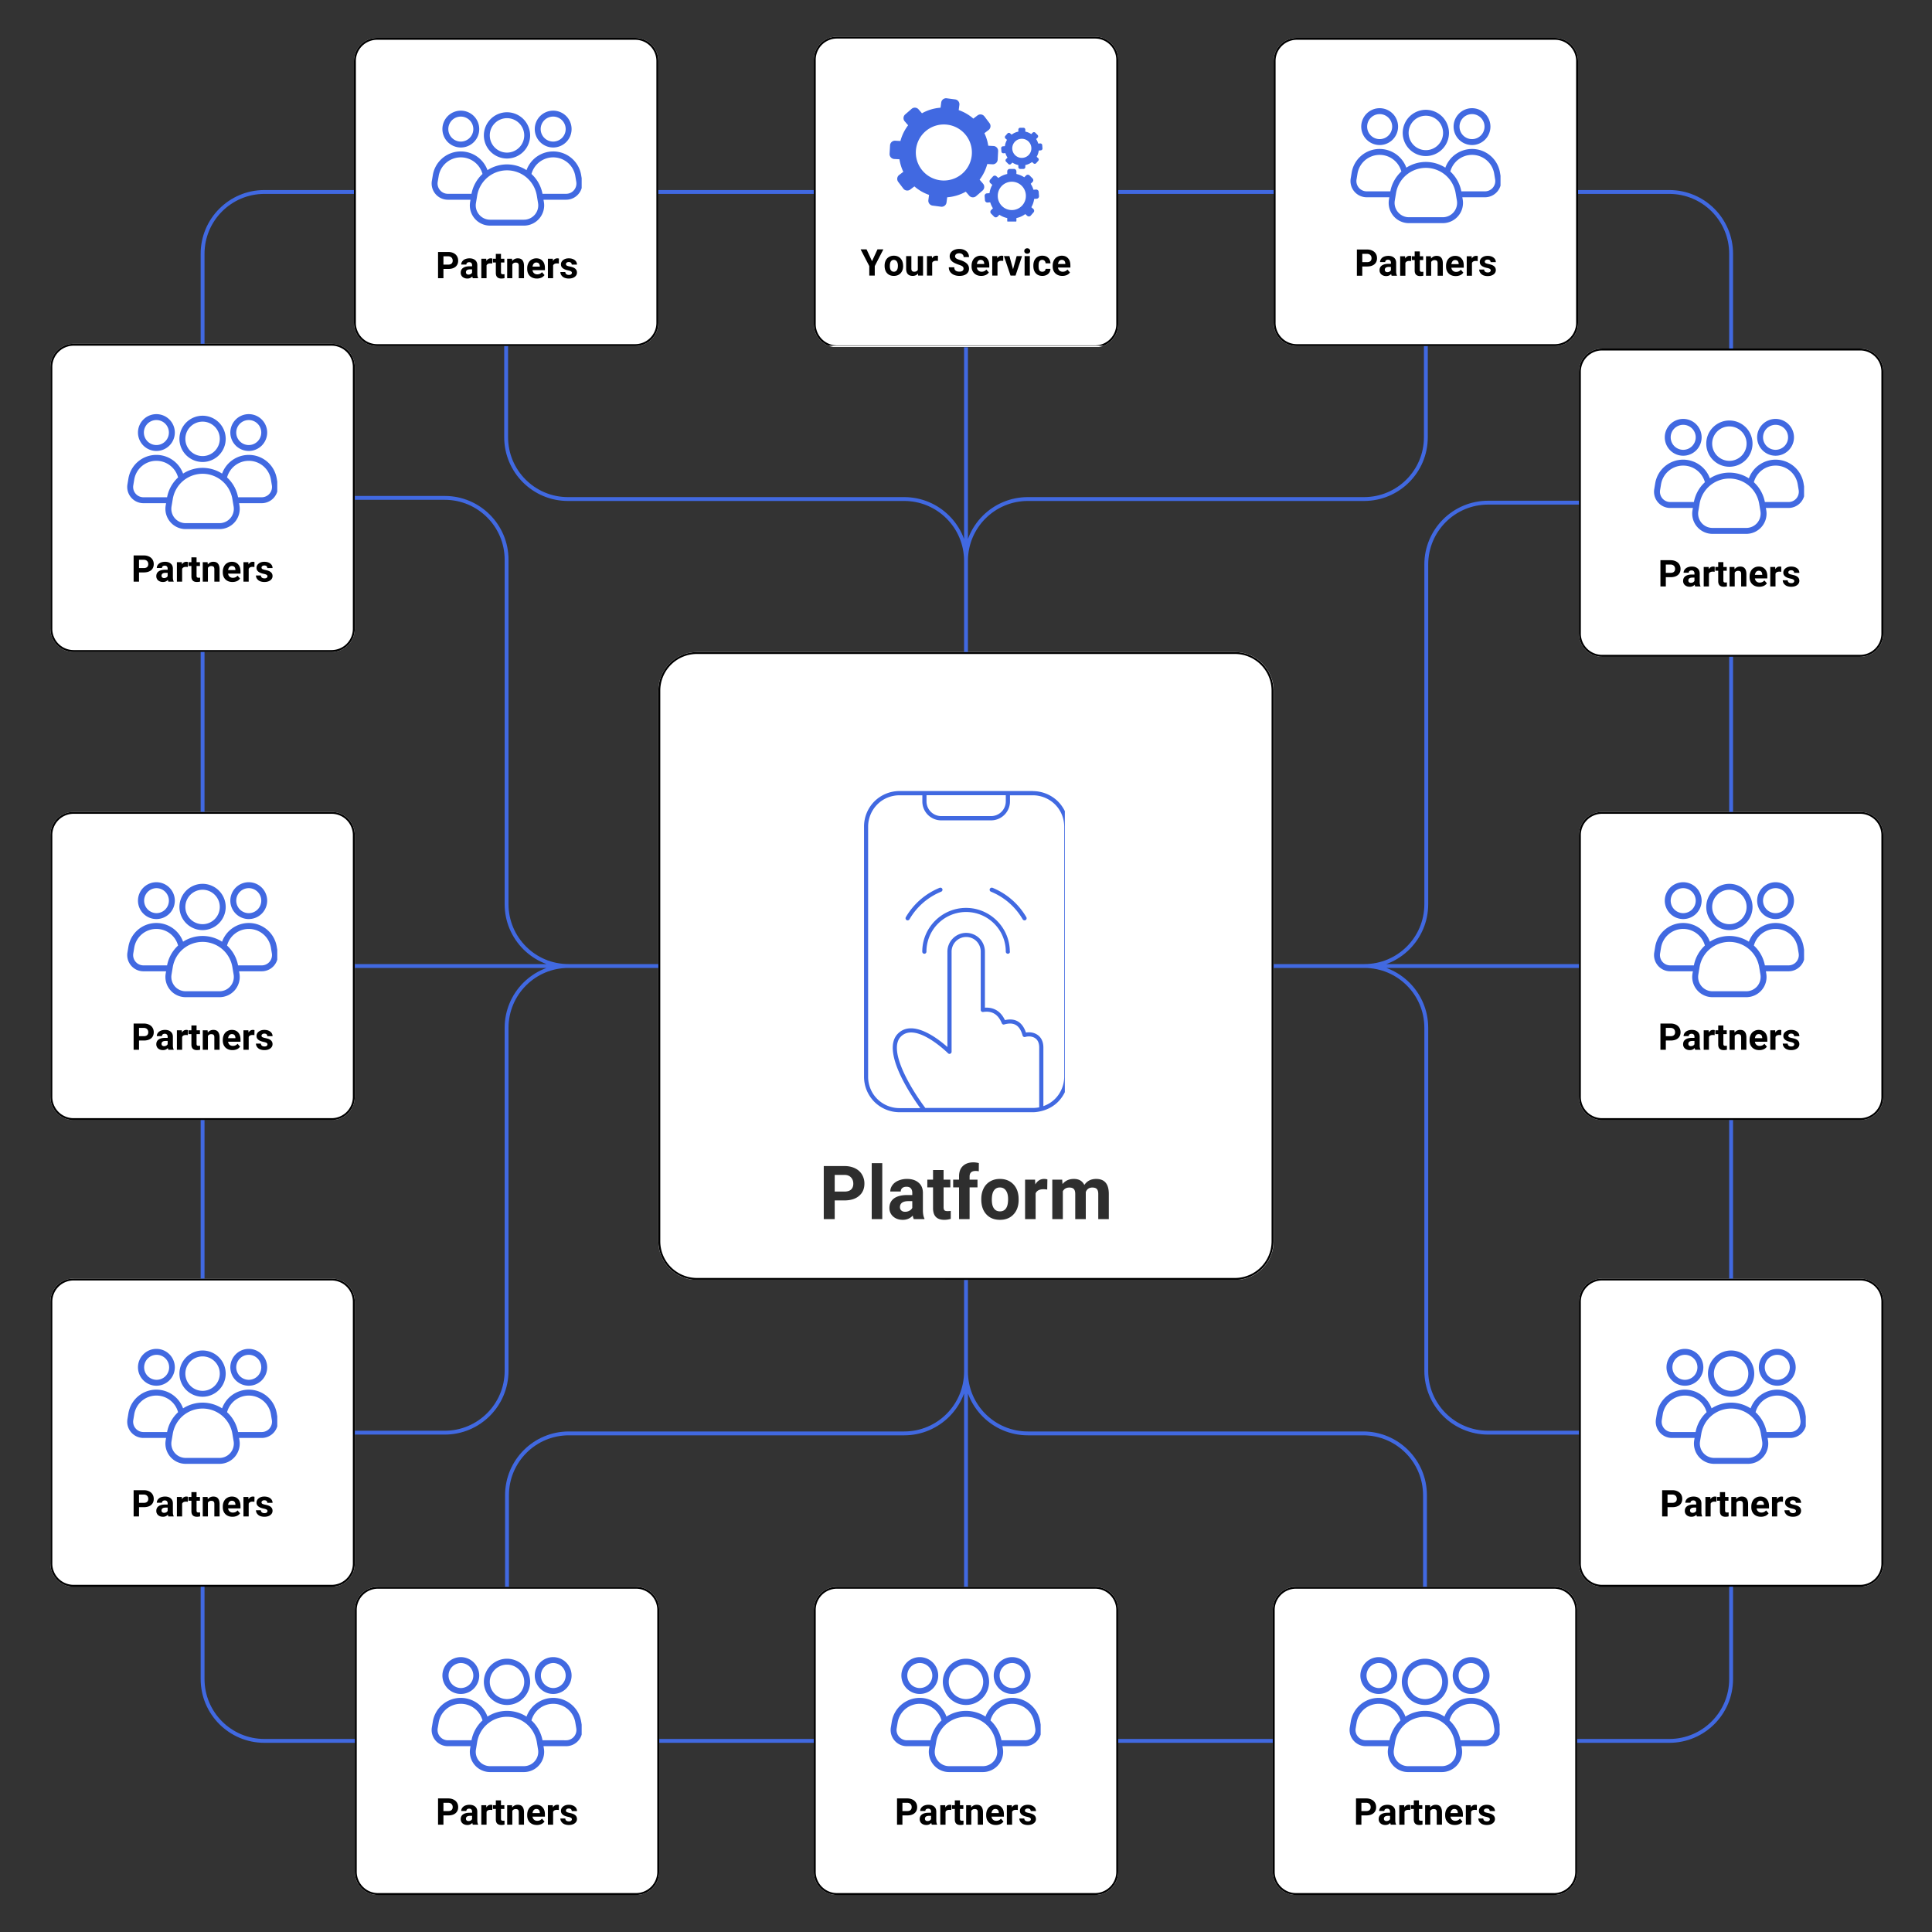
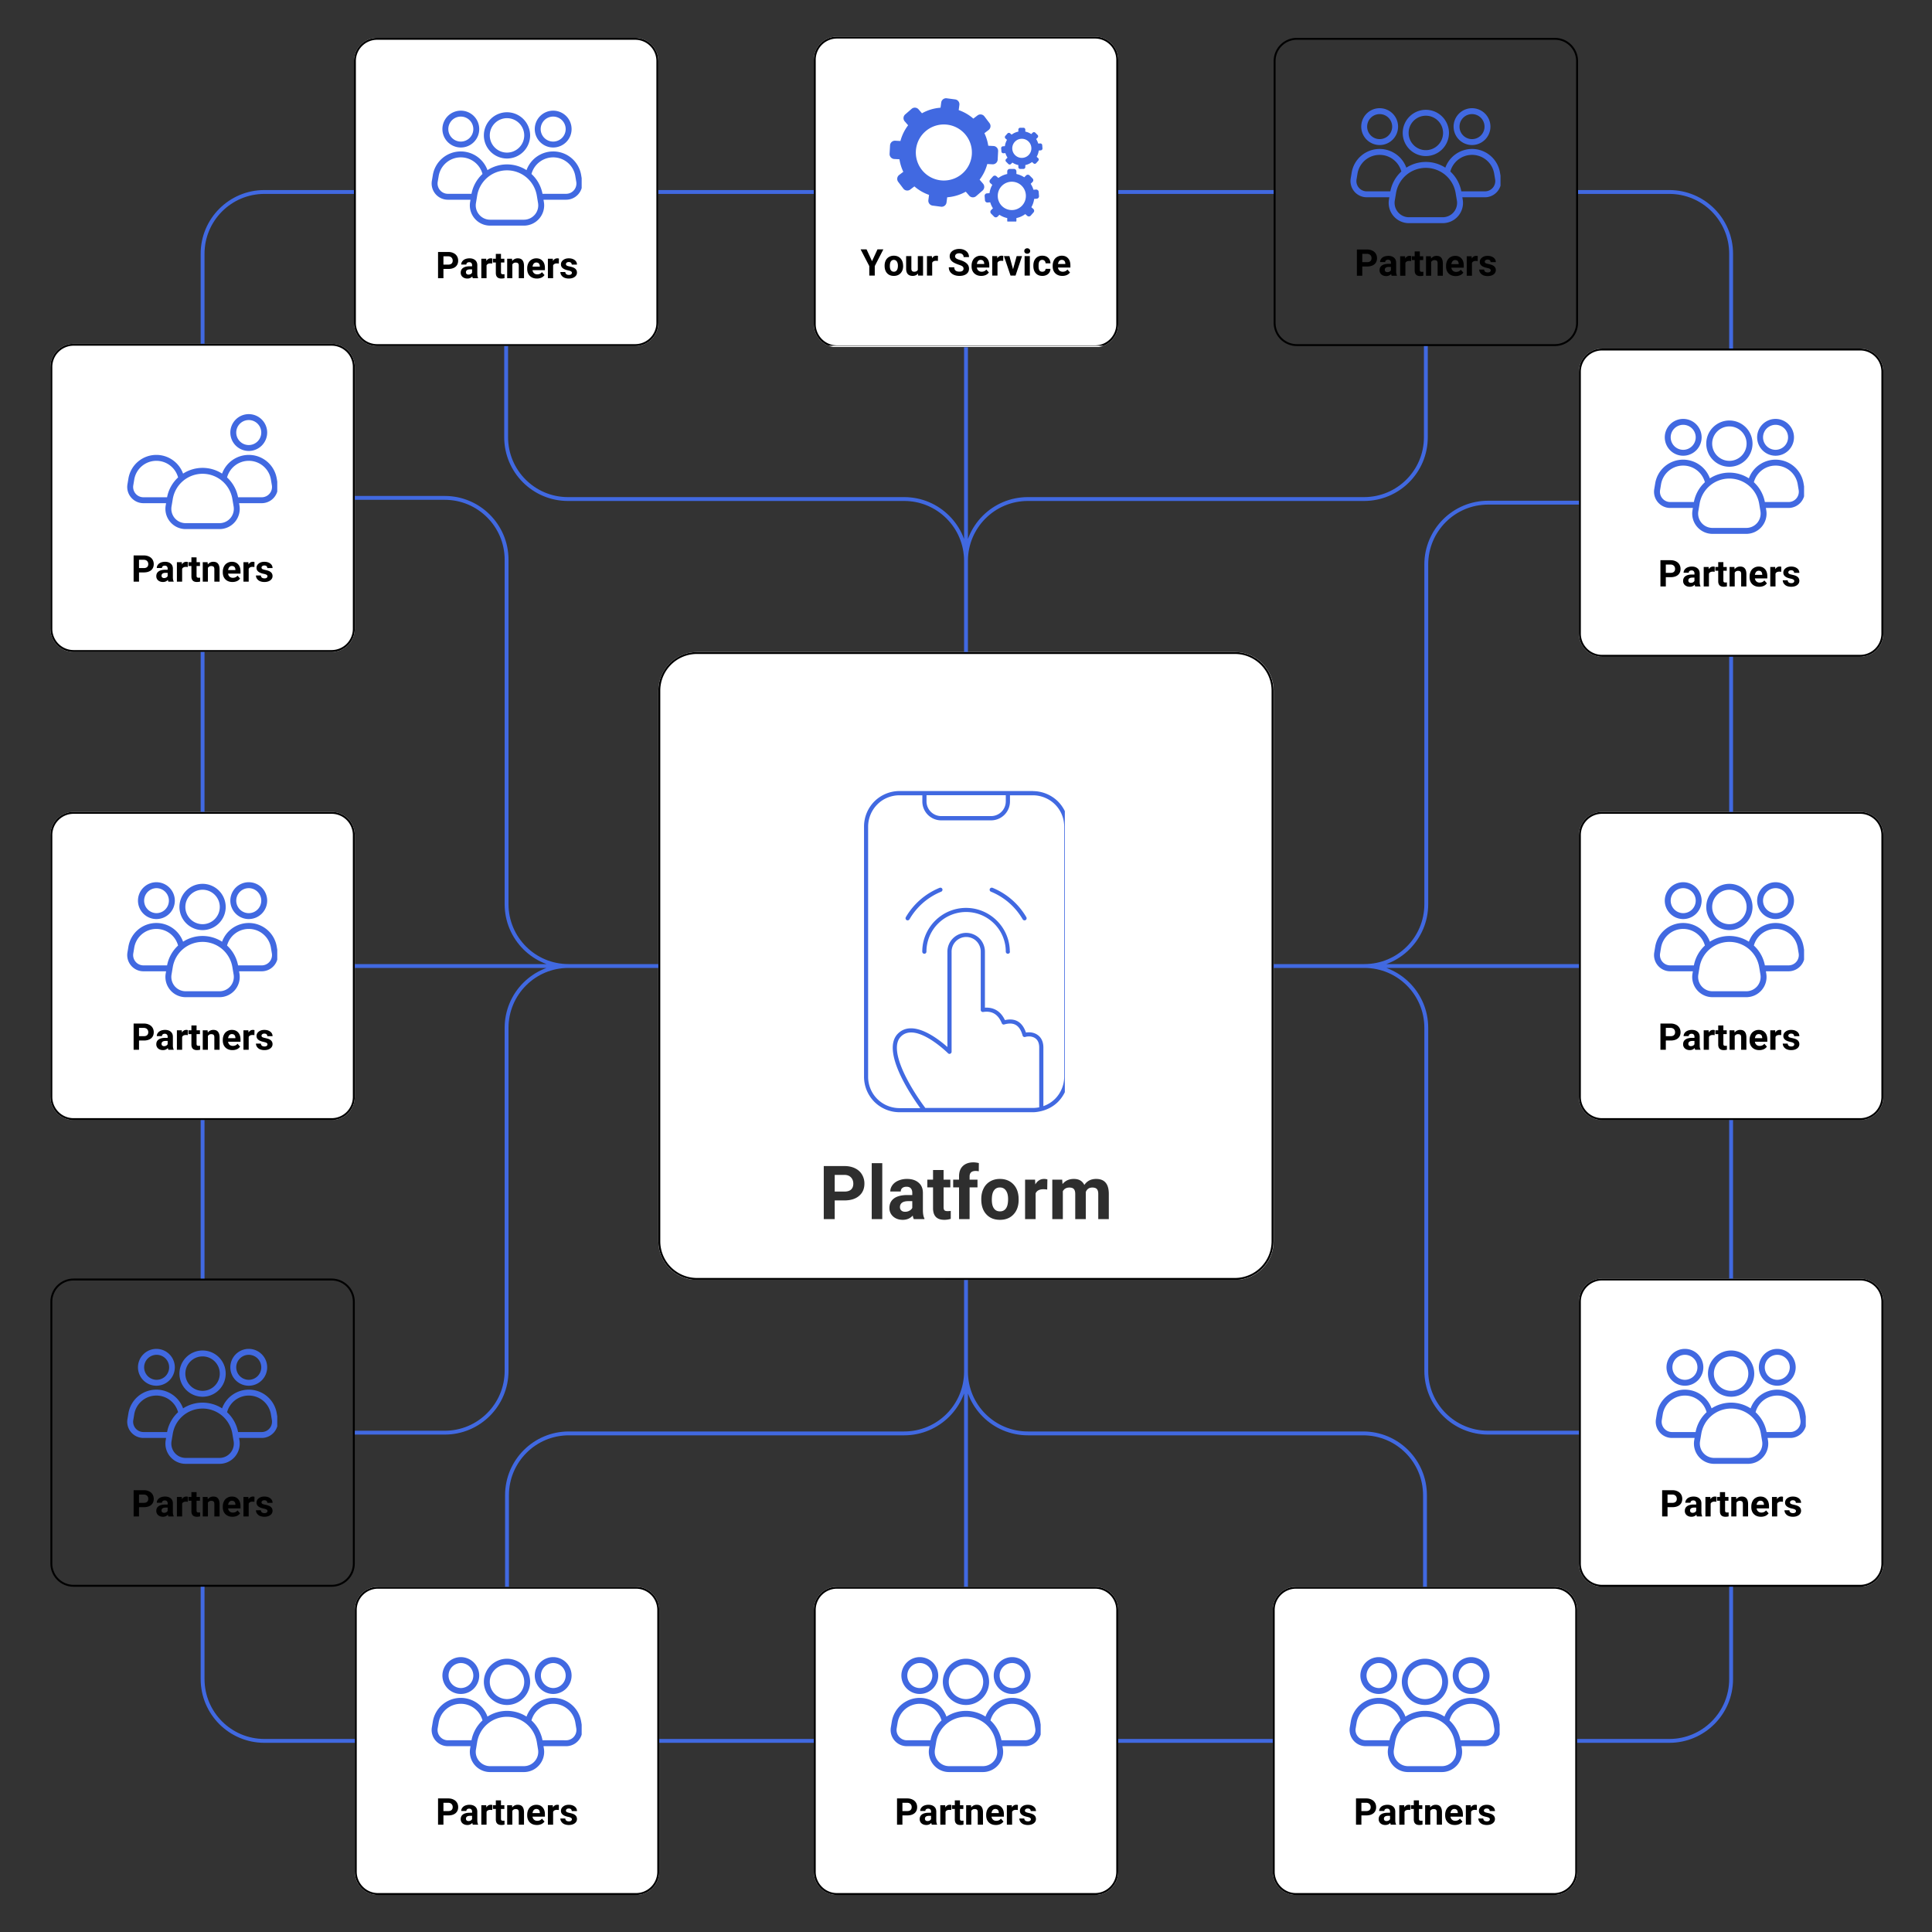
<svg xmlns="http://www.w3.org/2000/svg" width="500" height="500" version="1.0" viewBox="0 0 375 375">
  <rect x="0" y="0" width="375" height="375" fill="#333333" stroke="none" />
  <defs>
    <clipPath id="b">
      <path d="M157.957 7.11h59.086v60.472h-59.086zm0 0" />
    </clipPath>
    <clipPath id="c">
      <path d="M162.457 7.11h50.086a4.5 4.5 0 0 1 3.184 1.316 4.5 4.5 0 0 1 1.316 3.183v51.305c0 1.191-.473 2.34-1.316 3.184a4.5 4.5 0 0 1-3.184 1.316h-50.086a4.5 4.5 0 0 1-3.184-1.316 4.506 4.506 0 0 1-1.316-3.184V11.61a4.5 4.5 0 0 1 1.316-3.183 4.5 4.5 0 0 1 3.184-1.317zm0 0" />
    </clipPath>
    <clipPath id="d">
      <path d="M157.957 7.11h59.25v60h-59.25zm0 0" />
    </clipPath>
    <clipPath id="e">
      <path d="M162.457 7.11h50.086a4.497 4.497 0 0 1 4.5 4.5v51.304a4.5 4.5 0 0 1-1.32 3.18 4.5 4.5 0 0 1-3.18 1.32h-50.086a4.503 4.503 0 0 1-4.5-4.5V11.61a4.5 4.5 0 0 1 1.316-3.183 4.5 4.5 0 0 1 3.184-1.317zm0 0" />
    </clipPath>
    <clipPath id="f">
      <path d="M172.64 19H194v22h-21.36zm0 0" />
    </clipPath>
    <clipPath id="g">
      <path d="M191 32h11v11h-11zm0 0" />
    </clipPath>
    <clipPath id="h">
      <path d="M194 24h8.64v9H194zm0 0" />
    </clipPath>
    <clipPath id="i">
      <path d="M127.785 126.555h119.43v122.23h-119.43zm0 0" />
    </clipPath>
    <clipPath id="j">
      <path d="M135.285 126.555h104.43c4.14 0 7.5 3.36 7.5 7.5v106.89c0 4.14-3.36 7.5-7.5 7.5h-104.43c-4.14 0-7.5-3.36-7.5-7.5v-106.89c0-4.14 3.36-7.5 7.5-7.5zm0 0" />
    </clipPath>
    <clipPath id="k">
      <path d="M127.785 126.563h119.403v121.832H127.784zm0 0" />
    </clipPath>
    <clipPath id="l">
      <path d="M135.285 126.563h104.406a7.496 7.496 0 0 1 7.496 7.5v106.863c0 4.14-3.355 7.5-7.496 7.5H135.285a7.5 7.5 0 0 1-7.5-7.5V134.063c0-4.145 3.356-7.5 7.5-7.5zm0 0" />
    </clipPath>
    <clipPath id="m">
      <path d="M167.691 153.04h38.993V216H167.69zm0 0" />
    </clipPath>
    <clipPath id="o">
      <path d="M0 0h59v19H0z" />
    </clipPath>
    <clipPath id="p">
      <path d="M247.215 7.348H306.3v60.011h-59.086zm0 0" />
    </clipPath>
    <clipPath id="q">
      <path d="M251.715 7.348H301.8a4.5 4.5 0 0 1 3.183 1.316 4.5 4.5 0 0 1 1.317 3.184v50.828a4.497 4.497 0 0 1-4.5 4.5h-50.086a4.503 4.503 0 0 1-4.5-4.5V11.848a4.5 4.5 0 0 1 1.316-3.184 4.5 4.5 0 0 1 3.184-1.316zm0 0" />
    </clipPath>
    <clipPath id="r">
      <path d="M247.215 7.348h59.25V67.21h-59.25zm0 0" />
    </clipPath>
    <clipPath id="s">
      <path d="M251.715 7.348H301.8a4.497 4.497 0 0 1 4.5 4.5v50.824a4.497 4.497 0 0 1-4.5 4.5h-50.086a4.497 4.497 0 0 1-4.5-4.5V11.848a4.497 4.497 0 0 1 4.5-4.5zm0 0" />
    </clipPath>
    <clipPath id="t">
      <path d="M262 28h29.25v15.5H262zm0 0" />
    </clipPath>
    <clipPath id="u">
      <path d="M68.7 7.348h59.085v60.011H68.7zm0 0" />
    </clipPath>
    <clipPath id="v">
      <path d="M73.2 7.348h50.085a4.5 4.5 0 0 1 3.184 1.316 4.5 4.5 0 0 1 1.316 3.184v50.828a4.497 4.497 0 0 1-4.5 4.5H73.2a4.503 4.503 0 0 1-4.5-4.5V11.848a4.5 4.5 0 0 1 1.317-3.184A4.5 4.5 0 0 1 73.2 7.348zm0 0" />
    </clipPath>
    <clipPath id="w">
      <path d="M68.7 7.348h59.25V67.21H68.7zm0 0" />
    </clipPath>
    <clipPath id="x">
      <path d="M73.2 7.348h50.081a4.5 4.5 0 0 1 3.184 1.316 4.5 4.5 0 0 1 1.316 3.184v50.824a4.513 4.513 0 0 1-1.316 3.183 4.5 4.5 0 0 1-3.184 1.317H73.2a4.5 4.5 0 0 1-3.183-1.317 4.513 4.513 0 0 1-1.317-3.183V11.848a4.5 4.5 0 0 1 1.317-3.184A4.5 4.5 0 0 1 73.2 7.348zm0 0" />
    </clipPath>
    <clipPath id="y">
      <path d="M85 21.48h9V29h-9zm0 0" />
    </clipPath>
    <clipPath id="z">
      <path d="M103 21.48h8V29h-8zm0 0" />
    </clipPath>
    <clipPath id="A">
      <path d="M83.652 29h29.25v14.98h-29.25zm0 0" />
    </clipPath>
    <clipPath id="B">
      <path d="M93 21.48h10V31H93zm0 0" />
    </clipPath>
    <clipPath id="C">
      <path d="M9.781 66.727h59.086v60.011H9.781zm0 0" />
    </clipPath>
    <clipPath id="D">
      <path d="M14.281 66.727h50.086a4.503 4.503 0 0 1 4.5 4.5v50.828a4.5 4.5 0 0 1-1.316 3.183 4.5 4.5 0 0 1-3.184 1.317H14.281a4.5 4.5 0 0 1-3.183-1.317 4.5 4.5 0 0 1-1.317-3.183V71.227a4.497 4.497 0 0 1 4.5-4.5zm0 0" />
    </clipPath>
    <clipPath id="E">
      <path d="M9.781 66.727H69v59.867H9.781zm0 0" />
    </clipPath>
    <clipPath id="F">
      <path d="M14.281 66.727h50.086a4.5 4.5 0 0 1 4.496 4.5v50.824a4.497 4.497 0 0 1-4.496 4.5H14.281a4.5 4.5 0 0 1-3.183-1.317 4.5 4.5 0 0 1-1.317-3.183V71.227a4.497 4.497 0 0 1 4.5-4.5zm0 0" />
    </clipPath>
    <clipPath id="G">
      <path d="M26 80.383h8V88h-8zm0 0" />
    </clipPath>
    <clipPath id="H">
      <path d="M44 80.383h8V88h-8zm0 0" />
    </clipPath>
    <clipPath id="I">
      <path d="M24.566 88h29.25v14.883h-29.25zm0 0" />
    </clipPath>
    <clipPath id="J">
-       <path d="M34 80.383h10V90H34zm0 0" />
+       <path d="M34 80.383V90H34zm0 0" />
    </clipPath>
    <clipPath id="K">
      <path d="M9.781 157.586h59.086v60.012H9.781zm0 0" />
    </clipPath>
    <clipPath id="L">
      <path d="M14.281 157.586h50.086a4.5 4.5 0 0 1 3.184 1.316 4.506 4.506 0 0 1 1.316 3.184v50.828c0 1.191-.472 2.34-1.316 3.184a4.5 4.5 0 0 1-3.184 1.316H14.281a4.5 4.5 0 0 1-3.183-1.316 4.506 4.506 0 0 1-1.317-3.184v-50.828a4.5 4.5 0 0 1 4.5-4.5zm0 0" />
    </clipPath>
    <clipPath id="M">
      <path d="M9.781 157.586H69v59.867H9.781zm0 0" />
    </clipPath>
    <clipPath id="N">
      <path d="M14.281 157.586h50.086a4.497 4.497 0 0 1 4.496 4.5v50.824a4.497 4.497 0 0 1-4.496 4.5H14.281a4.5 4.5 0 0 1-3.183-1.316 4.5 4.5 0 0 1-1.317-3.184v-50.824a4.5 4.5 0 0 1 1.317-3.184 4.5 4.5 0 0 1 3.183-1.316zm0 0" />
    </clipPath>
    <clipPath id="O">
      <path d="M26 171.238h8V179h-8zm0 0" />
    </clipPath>
    <clipPath id="P">
      <path d="M44 171.238h8V179h-8zm0 0" />
    </clipPath>
    <clipPath id="Q">
      <path d="M24.566 179h29.25v14.738h-29.25zm0 0" />
    </clipPath>
    <clipPath id="R">
      <path d="M34 171.238h10V181H34zm0 0" />
    </clipPath>
    <clipPath id="S">
-       <path d="M9.781 248.164h59.086V308H9.781zm0 0" />
-     </clipPath>
+       </clipPath>
    <clipPath id="T">
      <path d="M14.281 248.164h50.086a4.5 4.5 0 0 1 3.184 1.316 4.5 4.5 0 0 1 1.316 3.184v50.828a4.497 4.497 0 0 1-4.5 4.5H14.281a4.497 4.497 0 0 1-4.5-4.5v-50.828a4.5 4.5 0 0 1 1.317-3.184 4.5 4.5 0 0 1 3.183-1.316zm0 0" />
    </clipPath>
    <clipPath id="U">
      <path d="M9.781 248.164H69V308H9.781zm0 0" />
    </clipPath>
    <clipPath id="V">
      <path d="M14.281 248.164h50.086a4.497 4.497 0 0 1 4.496 4.5v50.824a4.497 4.497 0 0 1-4.496 4.5H14.281a4.5 4.5 0 0 1-3.183-1.316 4.5 4.5 0 0 1-1.317-3.184v-50.824a4.5 4.5 0 0 1 1.317-3.184 4.5 4.5 0 0 1 3.183-1.316zm0 0" />
    </clipPath>
    <clipPath id="W">
      <path d="M26 261.816h8V269h-8zm0 0" />
    </clipPath>
    <clipPath id="X">
      <path d="M44 261.816h8V269h-8zm0 0" />
    </clipPath>
    <clipPath id="Y">
      <path d="M24.566 269h29.25v15.316h-29.25zm0 0" />
    </clipPath>
    <clipPath id="Z">
      <path d="M68.867 307.992h59.09V368h-59.09zm0 0" />
    </clipPath>
    <clipPath id="aa">
      <path d="M73.367 307.992h50.09a4.497 4.497 0 0 1 4.5 4.5v50.828a4.5 4.5 0 0 1-1.32 3.18 4.5 4.5 0 0 1-3.18 1.32h-50.09a4.5 4.5 0 0 1-3.18-1.32 4.5 4.5 0 0 1-1.32-3.18v-50.828a4.503 4.503 0 0 1 4.5-4.5zm0 0" />
    </clipPath>
    <clipPath id="ab">
      <path d="M68.867 307.992H128v59.863H68.867zm0 0" />
    </clipPath>
    <clipPath id="ac">
      <path d="M73.367 307.992h50.086a4.5 4.5 0 0 1 3.184 1.317 4.5 4.5 0 0 1 1.316 3.183v50.824a4.497 4.497 0 0 1-4.5 4.5H73.367a4.485 4.485 0 0 1-3.18-1.32 4.5 4.5 0 0 1-1.32-3.18v-50.824a4.503 4.503 0 0 1 4.5-4.5zm0 0" />
    </clipPath>
    <clipPath id="ad">
      <path d="M85 321.645h9V329h-9zm0 0" />
    </clipPath>
    <clipPath id="ae">
      <path d="M103 321.645h8V329h-8zm0 0" />
    </clipPath>
    <clipPath id="af">
      <path d="M83.652 329h29.25v15h-29.25zm0 0" />
    </clipPath>
    <clipPath id="ag">
      <path d="M93 321.645h10V331H93zm0 0" />
    </clipPath>
    <clipPath id="ah">
      <path d="M157.957 307.992h59.086V368h-59.086zm0 0" />
    </clipPath>
    <clipPath id="ai">
      <path d="M162.457 307.992h50.086a4.5 4.5 0 0 1 3.184 1.317 4.5 4.5 0 0 1 1.316 3.183v50.828a4.497 4.497 0 0 1-4.5 4.5h-50.086a4.503 4.503 0 0 1-4.5-4.5v-50.828a4.5 4.5 0 0 1 1.316-3.183 4.5 4.5 0 0 1 3.184-1.317zm0 0" />
    </clipPath>
    <clipPath id="aj">
      <path d="M157.957 307.992h59.25v59.863h-59.25zm0 0" />
    </clipPath>
    <clipPath id="ak">
      <path d="M162.457 307.992h50.086a4.497 4.497 0 0 1 4.5 4.5v50.824a4.5 4.5 0 0 1-1.32 3.18 4.485 4.485 0 0 1-3.18 1.32h-50.086a4.497 4.497 0 0 1-4.5-4.5v-50.824a4.5 4.5 0 0 1 1.316-3.183 4.5 4.5 0 0 1 3.184-1.317zm0 0" />
    </clipPath>
    <clipPath id="al">
      <path d="M174 321.645h9V329h-9zm0 0" />
    </clipPath>
    <clipPath id="am">
      <path d="M192 321.645h9V329h-9zm0 0" />
    </clipPath>
    <clipPath id="an">
      <path d="M172.742 329h29.25v15h-29.25zm0 0" />
    </clipPath>
    <clipPath id="ao">
      <path d="M183 321.645h9V331h-9zm0 0" />
    </clipPath>
    <clipPath id="ap">
      <path d="M247.043 307.992h59.09V368h-59.09zm0 0" />
    </clipPath>
    <clipPath id="aq">
      <path d="M251.543 307.992h50.09a4.497 4.497 0 0 1 4.5 4.5v50.828a4.5 4.5 0 0 1-1.32 3.18 4.5 4.5 0 0 1-3.18 1.32h-50.09a4.5 4.5 0 0 1-3.18-1.32 4.5 4.5 0 0 1-1.32-3.18v-50.828a4.503 4.503 0 0 1 4.5-4.5zm0 0" />
    </clipPath>
    <clipPath id="ar">
      <path d="M247.043 307.992h59.25v59.863h-59.25zm0 0" />
    </clipPath>
    <clipPath id="as">
      <path d="M251.543 307.992h50.086a4.5 4.5 0 0 1 3.183 1.317 4.5 4.5 0 0 1 1.317 3.183v50.824a4.497 4.497 0 0 1-4.5 4.5h-50.086a4.485 4.485 0 0 1-3.18-1.32 4.5 4.5 0 0 1-1.32-3.18v-50.824a4.503 4.503 0 0 1 4.5-4.5zm0 0" />
    </clipPath>
    <clipPath id="at">
      <path d="M264 321.645h8V329h-8zm0 0" />
    </clipPath>
    <clipPath id="au">
      <path d="M281 321.645h9V329h-9zm0 0" />
    </clipPath>
    <clipPath id="av">
      <path d="M261.828 329h29.25v15h-29.25zm0 0" />
    </clipPath>
    <clipPath id="aw">
      <path d="M272 321.645h10V331h-10zm0 0" />
    </clipPath>
    <clipPath id="ax">
      <path d="M306.465 248.164h59.086V308h-59.086zm0 0" />
    </clipPath>
    <clipPath id="ay">
      <path d="M310.965 248.164h50.086a4.5 4.5 0 0 1 3.183 1.316 4.5 4.5 0 0 1 1.317 3.184v50.828a4.497 4.497 0 0 1-4.5 4.5h-50.086a4.497 4.497 0 0 1-4.5-4.5v-50.828a4.5 4.5 0 0 1 1.316-3.184 4.5 4.5 0 0 1 3.184-1.316zm0 0" />
    </clipPath>
    <clipPath id="az">
      <path d="M306.465 248.164h59.25V308h-59.25zm0 0" />
    </clipPath>
    <clipPath id="aA">
      <path d="M310.965 248.164h50.086a4.497 4.497 0 0 1 4.5 4.5v50.824a4.503 4.503 0 0 1-4.5 4.5h-50.086a4.497 4.497 0 0 1-4.5-4.5v-50.824a4.497 4.497 0 0 1 4.5-4.5zm0 0" />
    </clipPath>
    <clipPath id="aB">
      <path d="M323 261.816h8V269h-8zm0 0" />
    </clipPath>
    <clipPath id="aC">
      <path d="M341 261.816h8V269h-8zm0 0" />
    </clipPath>
    <clipPath id="aD">
      <path d="M321.25 269h29.25v15.316h-29.25zm0 0" />
    </clipPath>
    <clipPath id="aE">
      <path d="M306.465 157.586h59.086v60.012h-59.086zm0 0" />
    </clipPath>
    <clipPath id="aF">
      <path d="M310.965 157.586h50.086a4.5 4.5 0 0 1 3.183 1.316 4.506 4.506 0 0 1 1.317 3.184v50.828a4.5 4.5 0 0 1-4.5 4.5h-50.086a4.5 4.5 0 0 1-3.184-1.316 4.506 4.506 0 0 1-1.316-3.184v-50.828c0-1.191.473-2.34 1.316-3.184a4.5 4.5 0 0 1 3.184-1.316zm0 0" />
    </clipPath>
    <clipPath id="aG">
      <path d="M306.465 157.586h59.25v59.867h-59.25zm0 0" />
    </clipPath>
    <clipPath id="aH">
      <path d="M310.965 157.586h50.086a4.497 4.497 0 0 1 4.5 4.5v50.824a4.503 4.503 0 0 1-4.5 4.5h-50.086a4.497 4.497 0 0 1-4.5-4.5v-50.824a4.497 4.497 0 0 1 4.5-4.5zm0 0" />
    </clipPath>
    <clipPath id="aI">
      <path d="M323 171.238h8V179h-8zm0 0" />
    </clipPath>
    <clipPath id="aJ">
      <path d="M341 171.238h8V179h-8zm0 0" />
    </clipPath>
    <clipPath id="aK">
      <path d="M321 179h29.168v14.738H321zm0 0" />
    </clipPath>
    <clipPath id="aL">
      <path d="M331 171.238h10V181h-10zm0 0" />
    </clipPath>
    <clipPath id="aM">
      <path d="M306.465 67.652h59.086v60.012h-59.086zm0 0" />
    </clipPath>
    <clipPath id="aN">
      <path d="M310.965 67.652h50.086a4.497 4.497 0 0 1 4.5 4.5v50.828a4.5 4.5 0 0 1-1.317 3.184 4.5 4.5 0 0 1-3.183 1.316h-50.086a4.5 4.5 0 0 1-3.184-1.316 4.5 4.5 0 0 1-1.316-3.184V72.152a4.497 4.497 0 0 1 4.5-4.5zm0 0" />
    </clipPath>
    <clipPath id="aO">
      <path d="M306.465 67.652h59.25v59.868h-59.25zm0 0" />
    </clipPath>
    <clipPath id="aP">
      <path d="M310.965 67.652h50.086a4.497 4.497 0 0 1 4.5 4.5v50.825a4.503 4.503 0 0 1-4.5 4.5h-50.086a4.497 4.497 0 0 1-4.5-4.5V72.152a4.5 4.5 0 0 1 4.5-4.5zm0 0" />
    </clipPath>
    <clipPath id="aQ">
      <path d="M323 81.309h8V89h-8zm0 0" />
    </clipPath>
    <clipPath id="aR">
      <path d="M341 81.309h8V89h-8zm0 0" />
    </clipPath>
    <clipPath id="aS">
      <path d="M321 89h29.168v14.809H321zm0 0" />
    </clipPath>
    <clipPath id="aT">
      <path d="M331 81.309h10V91h-10zm0 0" />
    </clipPath>
    <filter id="a" width="100%" height="100%" x="0%" y="0%">
      <feColorMatrix color-interpolation-filters="sRGB" values="0 0 0 0 1 0 0 0 0 1 0 0 0 0 1 0 0 0 1 0" />
    </filter>
    <mask id="n">
      <g filter="url(#a)">
        <path fill-opacity=".82" d="M-37.5-37.5h450v450h-450z" />
      </g>
    </mask>
  </defs>
  <g clip-path="url(#b)">
    <g clip-path="url(#c)">
      <path fill="#fff" d="M157.957 7.11h59.086v60.242h-59.086zm0 0" />
    </g>
  </g>
  <g clip-path="url(#d)">
    <g clip-path="url(#e)">
      <path fill="none" stroke="#000" stroke-width=".75" d="M162.457 7.11h50.086a4.497 4.497 0 0 1 4.5 4.5v51.304a4.5 4.5 0 0 1-1.32 3.18 4.5 4.5 0 0 1-3.18 1.32h-50.086a4.503 4.503 0 0 1-4.5-4.5V11.61a4.5 4.5 0 0 1 1.316-3.183 4.5 4.5 0 0 1 3.184-1.317zm0 0" />
    </g>
  </g>
  <path d="m169.26 50.693 1.062-2.297h1.14l-1.671 3.25v1.844h-1.063v-1.844l-1.687-3.25h1.156zm2.444.875c0-.383.07-.723.22-1.016.144-.289.35-.515.624-.671.27-.164.582-.25.938-.25.507 0 .925.156 1.25.468.32.313.504.743.547 1.282l.015.25c0 .586-.168 1.054-.5 1.406-.324.344-.762.515-1.312.515-.543 0-.977-.171-1.297-.515-.324-.352-.485-.832-.485-1.438zm1.016.063c0 .367.066.64.203.828.133.187.328.281.578.281a.659.659 0 0 0 .563-.281c.144-.188.219-.485.219-.89 0-.352-.075-.63-.22-.829a.667.667 0 0 0-.577-.297.645.645 0 0 0-.563.297c-.137.187-.203.484-.203.89zm5.458 1.469c-.25.304-.594.452-1.032.452-.406 0-.718-.113-.937-.343-.211-.227-.32-.57-.328-1.032V49.71h1.015v2.437c0 .399.18.594.547.594.344 0 .578-.117.703-.36V49.71h1.016v3.781h-.953zm3.868-2.454a2.63 2.63 0 0 0-.36-.031c-.386 0-.636.133-.75.39v2.485h-1.015v-3.781h.953l.032.437c.195-.344.476-.515.843-.515a.99.99 0 0 1 .313.046zm4.976 1.5a.53.53 0 0 0-.219-.453c-.136-.101-.386-.21-.75-.328a6.291 6.291 0 0 1-.86-.36c-.573-.312-.859-.734-.859-1.265 0-.27.07-.508.22-.719a1.53 1.53 0 0 1 .671-.515 2.46 2.46 0 0 1 .984-.188c.364 0 .688.07.97.203.288.137.515.324.671.563.156.242.234.511.234.812h-1.046c0-.226-.079-.406-.235-.531-.148-.133-.351-.203-.61-.203-.26 0-.464.058-.609.172a.504.504 0 0 0-.203.422c0 .168.082.308.25.421.164.106.41.204.735.297.593.188 1.023.418 1.297.688.28.262.421.59.421.984 0 .438-.167.781-.5 1.031-.335.25-.789.375-1.359.375-.387 0-.742-.066-1.062-.203a1.775 1.775 0 0 1-.75-.593c-.168-.25-.25-.54-.25-.875h1.062c0 .562.332.843 1 .843.25 0 .442-.047.578-.14a.507.507 0 0 0 .219-.438zm3.436 1.406c-.555 0-1.008-.164-1.36-.5-.343-.343-.515-.796-.515-1.359v-.11c0-.374.07-.71.219-1.015.144-.3.351-.531.625-.687.27-.164.578-.25.921-.25.52 0 .926.168 1.22.5.3.324.452.78.452 1.375v.421h-2.406c.031.25.129.45.297.594.164.149.375.219.625.219.383 0 .687-.14.906-.422l.5.563a1.55 1.55 0 0 1-.61.5 2.186 2.186 0 0 1-.874.171zm-.11-3.109a.635.635 0 0 0-.484.203c-.125.137-.21.336-.25.594h1.422v-.078c-.012-.227-.074-.406-.188-.531-.117-.125-.28-.188-.5-.188zm4.373.203a2.63 2.63 0 0 0-.359-.031c-.387 0-.637.133-.75.39v2.485h-1.016v-3.781h.953l.032.437c.195-.344.476-.515.843-.515a.99.99 0 0 1 .313.046zm1.911 1.61.703-2.547h1.047l-1.266 3.781h-.969l-1.281-3.781h1.062zm3.261 1.234h-1.015v-3.781h1.015zm-1.078-4.766c0-.156.05-.28.156-.375a.572.572 0 0 1 .422-.156c.164 0 .301.055.406.156a.489.489 0 0 1 .157.375.489.489 0 0 1-.157.375.612.612 0 0 1-.421.141.578.578 0 0 1-.407-.14.476.476 0 0 1-.156-.376zm3.493 4.016a.698.698 0 0 0 .454-.14.593.593 0 0 0 .187-.423h.938c0 .262-.07.5-.204.72-.136.21-.324.37-.562.484a1.858 1.858 0 0 1-.797.171c-.543 0-.969-.171-1.281-.515-.313-.344-.469-.817-.469-1.422v-.063c0-.582.149-1.046.453-1.39.313-.352.739-.531 1.281-.531.477 0 .86.136 1.141.406.29.273.438.633.438 1.078h-.938a.77.77 0 0 0-.187-.484.612.612 0 0 0-.47-.188c-.23 0-.405.09-.53.266-.118.168-.172.445-.172.828v.11c0 .398.054.679.172.843.113.168.296.25.546.25zm3.893.812c-.555 0-1.008-.164-1.36-.5-.343-.343-.515-.796-.515-1.359v-.11c0-.374.07-.71.219-1.015.144-.3.351-.531.625-.687.27-.164.578-.25.922-.25.52 0 .926.168 1.219.5.3.324.453.78.453 1.375v.421h-2.407c.032.25.13.45.297.594.164.149.375.219.625.219.383 0 .688-.14.907-.422l.5.563a1.55 1.55 0 0 1-.61.5 2.186 2.186 0 0 1-.875.171zm-.11-3.109a.637.637 0 0 0-.484.203c-.125.137-.21.336-.25.594h1.422v-.078c-.011-.227-.074-.406-.187-.531-.117-.125-.281-.188-.5-.188zm0 0" />
  <g clip-path="url(#f)">
    <path fill="#4169e1" d="M182.492 34.992a5.437 5.437 0 0 1-4.683-6.105 5.437 5.437 0 0 1 6.105-4.68 5.441 5.441 0 0 1 4.684 6.102 5.442 5.442 0 0 1-6.106 4.683zm11.156-4.004.086-1.644a.95.95 0 0 0-.902-1.004l-1.012-.055a8.632 8.632 0 0 0-.746-2.433l.809-.618c.418-.32.5-.918.18-1.336l-.993-1.312a.957.957 0 0 0-1.34-.18l-.808.614a8.59 8.59 0 0 0-2.84-1.649l.133-1.008a.955.955 0 0 0-.824-1.07l-1.63-.215a.955.955 0 0 0-1.073.82l-.13 1.008a8.656 8.656 0 0 0-3.605 1.082l-.664-.765a.954.954 0 0 0-1.348-.094l-1.242 1.078a.953.953 0 0 0-.097 1.344l.664.765a8.72 8.72 0 0 0-1.493 3.051l-1.011-.055a.953.953 0 0 0-1.004.903l-.09 1.64a.96.96 0 0 0 .902 1.008l1.012.051c.133.856.387 1.676.75 2.434l-.805.613a.955.955 0 0 0-.183 1.34l.996 1.308c.32.422.918.5 1.336.184l.808-.613a8.608 8.608 0 0 0 2.844 1.648l-.133 1.008c-.07.523.297 1 .82 1.07l1.633.215c.52.07 1-.3 1.07-.82l.134-1.008a8.735 8.735 0 0 0 3.605-1.086l.664.77a.954.954 0 0 0 1.348.093l1.242-1.078a.953.953 0 0 0 .094-1.347l-.664-.766a8.71 8.71 0 0 0 1.488-3.043l1.016.055a.958.958 0 0 0 1.003-.903" />
  </g>
  <g clip-path="url(#g)">
    <path fill="#4169e1" d="M196.395 40.773a2.723 2.723 0 0 1-2.727-2.722 2.727 2.727 0 1 1 5.453 0 2.726 2.726 0 0 1-2.726 2.722zm5.277-2.718-.063-.82a.481.481 0 0 0-.515-.442l-.504.039a4.325 4.325 0 0 0-.531-1.156l.363-.364a.48.48 0 0 0 0-.675l-.578-.582a.476.476 0 0 0-.676-.004l-.363.36a4.41 4.41 0 0 0-1.52-.638v-.507a.476.476 0 0 0-.476-.477h-.825a.477.477 0 0 0-.48.477v.507a4.407 4.407 0 0 0-1.719.774l-.379-.336a.48.48 0 0 0-.676.039l-.546.621a.476.476 0 0 0 .039.672l.382.34a4.271 4.271 0 0 0-.542 1.61l-.508.038a.478.478 0 0 0-.438.516l.063.82c.02.266.25.461.511.442l.508-.04c.121.415.301.805.531 1.16l-.359.356a.48.48 0 0 0-.004.676l.582.586a.48.48 0 0 0 .676.004l.36-.36c.456.301.968.52 1.519.633v.508c0 .266.215.48.48.48h.825a.48.48 0 0 0 .476-.48v-.508a4.297 4.297 0 0 0 1.719-.773l.383.34a.48.48 0 0 0 .675-.043l.543-.618a.476.476 0 0 0-.039-.675l-.379-.336a4.36 4.36 0 0 0 .54-1.61l.507-.039a.478.478 0 0 0 .438-.515" />
  </g>
  <g clip-path="url(#h)">
    <path fill="#4169e1" d="M198.336 30.645a1.854 1.854 0 1 1-.003-3.708 1.854 1.854 0 0 1 .003 3.708zm4.008-1.848-.051-.625a.36.36 0 0 0-.39-.332l-.383.027a3.385 3.385 0 0 0-.403-.879l.274-.273a.364.364 0 0 0 .004-.516l-.442-.441a.364.364 0 0 0-.516-.004l-.273.273a3.238 3.238 0 0 0-1.152-.48v-.387c0-.2-.164-.363-.364-.363h-.625a.363.363 0 0 0-.363.363v.387a3.25 3.25 0 0 0-1.308.586l-.286-.254a.368.368 0 0 0-.515.027l-.414.469a.368.368 0 0 0 .031.516l.289.254c-.21.37-.355.785-.41 1.226l-.387.027a.369.369 0 0 0-.336.391l.051.625c.016.2.191.348.39.332l.383-.027c.094.312.23.61.407.879l-.274.27a.364.364 0 0 0-.004.515l.442.445a.36.36 0 0 0 .511 0l.274-.27a3.33 3.33 0 0 0 1.156.481v.387c0 .199.16.363.363.363h.625c.2 0 .364-.164.364-.363v-.387c.48-.102.925-.305 1.304-.586l.29.254a.364.364 0 0 0 .511-.031l.418-.469a.367.367 0 0 0-.031-.512l-.29-.258a3.33 3.33 0 0 0 .407-1.218l.387-.032a.366.366 0 0 0 .336-.39" />
  </g>
  <g clip-path="url(#i)">
    <g clip-path="url(#j)">
      <path fill="#fff" d="M127.785 126.555h119.43v121.761h-119.43zm0 0" />
    </g>
  </g>
  <g clip-path="url(#k)">
    <g clip-path="url(#l)">
      <path fill="none" stroke="#000" stroke-width=".751" d="M135.285 126.562h104.406a7.496 7.496 0 0 1 7.496 7.5v106.864c0 4.14-3.355 7.5-7.496 7.5H135.285a7.5 7.5 0 0 1-7.5-7.5V134.062c0-4.144 3.356-7.5 7.5-7.5zm0 0" />
    </g>
  </g>
  <g clip-path="url(#m)">
    <path fill="#4169e1" d="M200.492 153.54h-25.91a6.933 6.933 0 0 0-4.863 2.01 6.933 6.933 0 0 0-2.012 4.864v48.594a6.93 6.93 0 0 0 2.012 4.863 6.933 6.933 0 0 0 4.863 2.012h25.91c.547 0 1.094-.094 1.621-.219 1.219-.297 2.356-.902 3.246-1.793a6.93 6.93 0 0 0 2.008-4.863V160.43a6.93 6.93 0 0 0-2.008-4.864 6.95 6.95 0 0 0-4.867-2.011zm-20.656.812h15.387v1.199a2.852 2.852 0 0 1-2.852 2.851h-9.68a2.856 2.856 0 0 1-2.855-2.851zm-.203 60.734c-2.352-3.086-7.496-11.16-4.77-13.89 2.903-2.93 9.09 3.183 9.153 3.245.109.11.28.157.437.079.156-.079.25-.204.25-.375v-19.442a2.846 2.846 0 0 1 2.836-2.836c.746 0 1.48.297 1.996.824.528.532.824 1.262.824 1.996v11.333c0 .125.047.234.141.312.094.078.234.11.328.094 1.715-.266 2.899.437 3.617 2.183.078.188.282.313.485.235 1.886-.531 2.992.14 3.554 2.152a.4.4 0 0 0 .2.246.43.43 0 0 0 .312.031c.547-.168 1.371-.168 1.965.266.5.36.75.969.75 1.777v11.618a6.784 6.784 0 0 1-1.219.12h-20.86zm26.926-6.078c0 1.59-.657 3.164-1.778 4.285a5.998 5.998 0 0 1-2.261 1.406v-11.367c0-1.355-.59-2.074-1.09-2.43-.72-.53-1.621-.609-2.293-.484-.7-2.043-2.059-2.867-4.082-2.418-.813-1.715-2.137-2.508-3.883-2.414v-10.883c0-.95-.39-1.902-1.063-2.57a3.705 3.705 0 0 0-2.57-1.063 3.653 3.653 0 0 0-3.648 3.649v18.504c-1.809-1.606-6.735-5.457-9.602-2.602-3.336 3.336 2.54 12.004 4.332 14.465h-4.055a6.115 6.115 0 0 1-4.285-1.777 6.065 6.065 0 0 1-1.777-4.286V160.43a6.13 6.13 0 0 1 1.777-4.285c1.121-1.141 2.696-1.778 4.285-1.778h4.461v1.2a3.66 3.66 0 0 0 3.664 3.663h9.68a3.67 3.67 0 0 0 3.664-3.664v-1.199h4.457c1.59 0 3.168.653 4.29 1.778a6.065 6.065 0 0 1 1.777 4.285v48.593zm-10.524-24.29a.414.414 0 0 1-.406.407.414.414 0 0 1-.406-.406c0-4.242-3.446-7.7-7.7-7.7a7.698 7.698 0 0 0-7.703 7.7.413.413 0 0 1-.402.406.414.414 0 0 1-.406-.406c0-4.692 3.82-8.496 8.496-8.496s8.496 3.82 8.496 8.496zm3.18-6.687a.417.417 0 0 1-.156.563.427.427 0 0 1-.559-.156 12.665 12.665 0 0 0-6.16-5.364.402.402 0 0 1-.219-.531.421.421 0 0 1 .531-.219 13.471 13.471 0 0 1 6.563 5.707zm-22.684.406a.433.433 0 0 1-.36.204.478.478 0 0 1-.198-.047.423.423 0 0 1-.157-.563 13.454 13.454 0 0 1 6.563-5.707.421.421 0 0 1 .531.219.421.421 0 0 1-.219.531 12.58 12.58 0 0 0-6.16 5.363zm0 0" />
  </g>
  <g mask="url(#n)">
    <g clip-path="url(#o)" transform="translate(158 222)">
      <path d="M4.016 11.002v3.625H1.891V4.33h4.016c.77 0 1.445.14 2.031.422.594.281 1.047.684 1.36 1.203a3.35 3.35 0 0 1 .484 1.781c0 1.012-.352 1.809-1.047 2.391-.687.586-1.64.875-2.86.875zm0-1.719h1.89c.563 0 .99-.129 1.282-.39.29-.27.438-.649.438-1.14 0-.5-.153-.907-.453-1.22-.293-.312-.7-.472-1.22-.484H4.017zm9.232 5.344h-2.047V3.767h2.047zm6.121 0a2.234 2.234 0 0 1-.203-.687c-.5.554-1.149.828-1.938.828-.75 0-1.37-.211-1.86-.64-.491-.438-.733-.99-.733-1.657 0-.801.296-1.422.89-1.86.602-.437 1.473-.656 2.61-.656h.937v-.437c0-.352-.09-.633-.266-.844-.18-.219-.464-.328-.859-.328-.344 0-.617.086-.812.25a.831.831 0 0 0-.297.672h-2.032c0-.438.133-.844.407-1.22.27-.382.656-.679 1.156-.89a4.179 4.179 0 0 1 1.687-.328c.938 0 1.68.242 2.235.719.562.469.844 1.137.844 2v3.312c0 .73.097 1.278.296 1.641v.125zm-1.688-1.422a1.7 1.7 0 0 0 .829-.203c.257-.133.445-.316.562-.547v-1.312h-.75c-1.031 0-1.578.355-1.64 1.062v.125c0 .25.085.461.265.625.176.168.422.25.734.25zm7.468-8.109V6.97h1.312v1.5H25.15v3.828c0 .281.05.484.156.61.113.116.32.171.625.171.227 0 .43-.015.61-.047v1.547a4.233 4.233 0 0 1-1.25.188c-1.43 0-2.157-.723-2.188-2.172V8.47h-1.11v-1.5h1.11V5.096zm3.002 9.531V8.471h-1.14v-1.5h1.14v-.64c0-.864.243-1.532.735-2 .5-.477 1.191-.72 2.078-.72.281 0 .625.047 1.031.141l-.015 1.594a2.781 2.781 0 0 0-.625-.063c-.774 0-1.157.36-1.157 1.078v.61h1.532v1.5h-1.532v6.156zm4.316-3.891c0-.757.144-1.437.437-2.03a3.187 3.187 0 0 1 1.25-1.376c.551-.332 1.192-.5 1.922-.5 1.031 0 1.875.32 2.531.953.657.637 1.02 1.496 1.094 2.578l.016.516c0 1.18-.328 2.121-.985 2.828-.656.711-1.539 1.063-2.64 1.063-1.106 0-1.985-.352-2.64-1.063-.657-.707-.985-1.672-.985-2.89zm2.047.141c0 .73.132 1.29.406 1.672.27.387.66.578 1.172.578.5 0 .883-.187 1.156-.562.281-.383.422-.993.422-1.829 0-.718-.14-1.27-.422-1.656-.273-.394-.664-.594-1.172-.594-.5 0-.887.2-1.156.594-.274.387-.406.985-.406 1.797zm10.751-1.984a5.27 5.27 0 0 0-.735-.063c-.773 0-1.277.266-1.515.797v5h-2.047V6.971h1.937l.047.922c.414-.707.988-1.063 1.719-1.063.219 0 .426.031.625.094zm2.907-1.923.062.86c.54-.664 1.274-1 2.203-1 .977 0 1.657.39 2.032 1.172.53-.781 1.296-1.172 2.296-1.172.82 0 1.438.246 1.844.735.406.48.61 1.203.61 2.171v4.891h-2.047V9.752c0-.437-.09-.754-.266-.953-.168-.195-.465-.297-.89-.297-.618 0-1.04.293-1.266.875v5.25h-2.047V9.752c0-.437-.09-.754-.266-.953-.168-.195-.46-.297-.875-.297-.586 0-1.007.242-1.265.719v5.406H46.25V6.971zm0 0" />
    </g>
  </g>
  <g clip-path="url(#p)">
    <g clip-path="url(#q)">
-       <path fill="#fff" d="M247.215 7.348H306.3v59.78h-59.086zm0 0" />
-     </g>
+       </g>
  </g>
  <g clip-path="url(#r)">
    <g clip-path="url(#s)">
      <path fill="none" stroke="#000" stroke-width=".75" d="M251.715 7.348H301.8a4.497 4.497 0 0 1 4.5 4.5v50.824a4.497 4.497 0 0 1-4.5 4.5h-50.086a4.497 4.497 0 0 1-4.5-4.5V11.848a4.497 4.497 0 0 1 4.5-4.5zm0 0" />
    </g>
  </g>
  <path d="M264.418 51.726v1.797h-1.047V48.43h1.984c.383 0 .723.074 1.016.218.289.137.515.336.672.594.156.25.234.543.234.875 0 .5-.172.899-.516 1.188-.343.28-.82.421-1.422.421zm0-.843h.937c.281 0 .492-.067.64-.203.145-.133.22-.32.22-.563 0-.25-.075-.445-.22-.594-.148-.156-.35-.238-.609-.25h-.968zm5.699 2.64a1.247 1.247 0 0 1-.094-.343c-.25.273-.57.406-.953.406-.375 0-.687-.102-.937-.313a1.046 1.046 0 0 1-.36-.812c0-.406.145-.711.438-.922.3-.219.734-.328 1.297-.328h.469v-.219a.612.612 0 0 0-.141-.422c-.086-.101-.227-.156-.422-.156a.63.63 0 0 0-.406.125.426.426 0 0 0-.14.328h-1c0-.219.066-.422.202-.61a1.31 1.31 0 0 1 .563-.437c.25-.101.531-.156.844-.156.468 0 .836.121 1.109.36.27.23.406.558.406.984v1.64c0 .356.051.625.156.813v.062zm-.828-.703a.9.9 0 0 0 .406-.094.696.696 0 0 0 .282-.28v-.641h-.375c-.512 0-.782.171-.813.515v.063c0 .125.04.23.125.312a.531.531 0 0 0 .375.125zm4.607-2.14a2.63 2.63 0 0 0-.36-.032c-.386 0-.636.133-.75.391v2.484h-1.015v-3.78h.953l.031.437c.196-.344.477-.516.844-.516a.99.99 0 0 1 .313.047zm1.692-1.875v.937h.656v.734h-.656v1.891c0 .137.023.234.078.297.062.062.164.094.312.094.114 0 .211-.004.297-.016v.766a2.5 2.5 0 0 1-.61.078c-.71 0-1.07-.352-1.077-1.063v-2.047h-.563v-.734h.563v-.937zm2.139.937.047.438a1.3 1.3 0 0 1 1.078-.516c.407 0 .703.121.891.36.195.23.3.577.312 1.046v2.453h-1.015v-2.422c0-.218-.047-.375-.14-.468-.095-.094-.25-.14-.47-.14a.706.706 0 0 0-.64.358v2.672h-1v-3.78zm4.826 3.844c-.555 0-1.008-.164-1.36-.5-.344-.344-.515-.797-.515-1.36v-.109c0-.375.07-.71.218-1.016.145-.3.352-.53.625-.687.27-.164.578-.25.922-.25.52 0 .926.168 1.219.5.3.324.453.781.453 1.375v.422h-2.406c.031.25.129.45.297.594.164.148.375.218.625.218.383 0 .687-.14.906-.422l.5.563a1.55 1.55 0 0 1-.61.5 2.186 2.186 0 0 1-.874.172zm-.11-3.11a.63.63 0 0 0-.484.204c-.125.136-.211.336-.25.593h1.422v-.078c-.012-.226-.074-.406-.188-.531-.117-.125-.281-.188-.5-.188zm4.373.204a2.63 2.63 0 0 0-.36-.032c-.386 0-.636.133-.75.391v2.484h-1.015v-3.78h.953l.031.437c.196-.344.477-.516.844-.516a.99.99 0 0 1 .313.047zm2.535 1.796c0-.125-.062-.222-.187-.296-.117-.07-.309-.133-.578-.188-.907-.187-1.36-.566-1.36-1.14 0-.344.141-.626.422-.844.281-.227.645-.344 1.094-.344.477 0 .863.117 1.156.344.29.218.438.511.438.875h-1.016a.489.489 0 0 0-.14-.36c-.094-.093-.243-.14-.438-.14-.18 0-.313.043-.406.125a.344.344 0 0 0-.14.281c0 .117.05.21.155.281.114.063.297.121.547.172.25.055.461.11.64.172.532.2.798.539.798 1.016 0 .343-.153.625-.453.843-.293.211-.672.313-1.141.313-.313 0-.594-.055-.844-.156a1.338 1.338 0 0 1-.578-.47 1.094 1.094 0 0 1-.203-.64h.953a.55.55 0 0 0 .203.422c.125.094.29.14.5.14.188 0 .328-.034.422-.109a.373.373 0 0 0 .156-.297zm0 0" />
  <path fill="#4169e1" d="M267.793 28.152a3.58 3.58 0 0 0 3.574-3.574A3.582 3.582 0 0 0 267.793 21a3.583 3.583 0 0 0-3.578 3.578 3.582 3.582 0 0 0 3.578 3.574zm0-6.004a2.431 2.431 0 0 1 2.426 2.43 2.43 2.43 0 0 1-2.426 2.426c-1.34 0-2.43-1.09-2.43-2.426 0-1.34 1.09-2.43 2.43-2.43zm17.926 6.004a3.58 3.58 0 0 0 3.574-3.574A3.582 3.582 0 0 0 285.719 21a3.583 3.583 0 0 0-3.578 3.578 3.582 3.582 0 0 0 3.578 3.574zm0-6.004a2.431 2.431 0 0 1 2.426 2.43 2.43 2.43 0 0 1-2.426 2.426 2.428 2.428 0 0 1 0-4.856zm0 0" />
  <g clip-path="url(#t)">
    <path fill="#4169e1" d="m291.336 34.625-.184-1.105a5.494 5.494 0 0 0-5.433-4.606 5.523 5.523 0 0 0-5.18 3.629 7.024 7.024 0 0 0-3.785-1.11c-1.348 0-2.66.391-3.785 1.11a5.522 5.522 0 0 0-5.176-3.629 5.495 5.495 0 0 0-5.438 4.606l-.183 1.105a3.145 3.145 0 0 0 3.105 3.664h4.391l-.074.45a3.944 3.944 0 0 0 .879 3.187 3.923 3.923 0 0 0 3 1.386h6.562c1.16 0 2.254-.503 3-1.386a3.917 3.917 0 0 0 .88-3.188l-.075-.449h4.394c.926 0 1.801-.406 2.399-1.113a3.131 3.131 0 0 0 .703-2.551zm-27.586 1.809a1.997 1.997 0 0 1-.445-1.621l.183-1.102a4.35 4.35 0 0 1 4.305-3.648c1.98 0 3.7 1.34 4.207 3.226a7.025 7.025 0 0 0-2.137 3.852h-4.586c-.59 0-1.144-.258-1.527-.707zm18.41 4.746a2.784 2.784 0 0 1-2.125.984h-6.562a2.77 2.77 0 0 1-2.121-.984 2.776 2.776 0 0 1-.625-2.254l.242-1.442a5.869 5.869 0 0 1 1.992-3.511 5.888 5.888 0 0 1 3.793-1.391 5.89 5.89 0 0 1 3.793 1.39 5.869 5.869 0 0 1 1.992 3.512l.242 1.442a2.787 2.787 0 0 1-.62 2.254zm7.598-4.746a2 2 0 0 1-1.524.707l-4.59-.004a7.028 7.028 0 0 0-2.136-3.848 4.368 4.368 0 0 1 4.21-3.227 4.35 4.35 0 0 1 4.302 3.649l.183 1.102a1.997 1.997 0 0 1-.445 1.62zm0 0" />
  </g>
  <path fill="#4169e1" d="M276.754 30.293a4.498 4.498 0 0 0 4.492-4.492 4.497 4.497 0 0 0-4.492-4.488 4.494 4.494 0 0 0-4.488 4.488 4.495 4.495 0 0 0 4.488 4.492zm0-7.832c1.844 0 3.344 1.5 3.344 3.34 0 1.844-1.5 3.344-3.344 3.344-1.844 0-3.34-1.5-3.34-3.344 0-1.84 1.496-3.34 3.34-3.34zm0 0" />
  <g clip-path="url(#u)">
    <g clip-path="url(#v)">
      <path fill="#fff" d="M68.7 7.348h59.085v59.78H68.7zm0 0" />
    </g>
  </g>
  <g clip-path="url(#w)">
    <g clip-path="url(#x)">
      <path fill="none" stroke="#000" stroke-width=".75" d="M73.2 7.348h50.081a4.5 4.5 0 0 1 3.184 1.316 4.5 4.5 0 0 1 1.316 3.184v50.824a4.513 4.513 0 0 1-1.316 3.183 4.5 4.5 0 0 1-3.184 1.317H73.2a4.5 4.5 0 0 1-3.183-1.317 4.513 4.513 0 0 1-1.317-3.183V11.848a4.5 4.5 0 0 1 1.317-3.184A4.5 4.5 0 0 1 73.2 7.348zm0 0" />
    </g>
  </g>
  <path d="M86.07 52.204v1.797h-1.046v-5.094h1.984c.383 0 .723.074 1.016.219.29.137.516.336.672.594.156.25.234.543.234.875 0 .5-.172.898-.515 1.187-.344.282-.82.422-1.422.422zm0-.844h.938c.282 0 .493-.066.641-.203.145-.133.219-.32.219-.562 0-.25-.074-.446-.219-.594-.148-.156-.352-.238-.61-.25h-.968zm5.7 2.641a1.247 1.247 0 0 1-.093-.344c-.25.274-.57.407-.953.407-.375 0-.688-.102-.938-.313a1.046 1.046 0 0 1-.36-.812c0-.407.145-.711.438-.922.301-.22.735-.328 1.297-.328h.469v-.22a.612.612 0 0 0-.14-.421c-.087-.102-.227-.156-.423-.156a.63.63 0 0 0-.406.125.426.426 0 0 0-.14.328h-1c0-.219.066-.422.203-.61a1.3 1.3 0 0 1 .562-.437c.25-.102.531-.156.844-.156.469 0 .836.12 1.11.359.269.23.406.559.406.984v1.641c0 .355.05.625.156.813V54zm-.828-.703a.9.9 0 0 0 .407-.094.696.696 0 0 0 .28-.281v-.64h-.374c-.512 0-.781.171-.813.515v.062c0 .125.04.23.125.313a.531.531 0 0 0 .375.125zm4.608-2.141a2.63 2.63 0 0 0-.36-.031c-.387 0-.637.133-.75.39v2.485h-1.016V50.22h.954l.03.437c.196-.343.477-.515.845-.515a.99.99 0 0 1 .312.047zm1.69-1.875v.938h.657v.734h-.656v1.89c0 .137.023.235.078.298.063.062.164.093.313.093.113 0 .21-.004.296-.015v.765a2.446 2.446 0 0 1-.609.079c-.71 0-1.07-.352-1.078-1.063v-2.047h-.563v-.734h.563v-.938zm2.14.938.048.437a1.3 1.3 0 0 1 1.078-.515c.406 0 .703.12.89.359.196.23.301.578.313 1.047V54h-1.016v-2.422c0-.219-.047-.375-.14-.469-.094-.093-.25-.14-.47-.14a.706.706 0 0 0-.64.36V54h-1v-3.78zm4.826 3.844c-.555 0-1.008-.165-1.36-.5-.343-.344-.515-.797-.515-1.36v-.11c0-.374.07-.71.219-1.015.144-.3.351-.531.625-.687.27-.164.578-.25.922-.25.52 0 .925.168 1.218.5.301.324.453.78.453 1.375v.422h-2.406c.031.25.13.449.297.593.164.149.375.219.625.219.383 0 .688-.14.906-.422l.5.563a1.55 1.55 0 0 1-.61.5 2.186 2.186 0 0 1-.874.172zm-.11-3.11a.635.635 0 0 0-.484.203c-.125.137-.21.336-.25.594h1.422v-.078c-.012-.227-.074-.406-.187-.531-.118-.125-.282-.188-.5-.188zm4.374.203a2.63 2.63 0 0 0-.36-.031c-.387 0-.637.133-.75.39v2.485h-1.016V50.22h.954l.03.437c.196-.343.477-.515.845-.515a.99.99 0 0 1 .312.047zm2.535 1.797c0-.125-.063-.223-.188-.297-.117-.07-.308-.133-.578-.187-.906-.188-1.36-.567-1.36-1.14 0-.345.141-.626.423-.845.28-.226.644-.343 1.093-.343.477 0 .864.117 1.157.343.289.22.437.512.437.875h-1.016a.489.489 0 0 0-.14-.359c-.094-.094-.242-.14-.438-.14-.18 0-.312.042-.406.124a.344.344 0 0 0-.14.282c0 .117.05.21.156.28.113.063.297.122.547.173.25.054.46.11.64.172.531.199.797.539.797 1.015 0 .344-.152.625-.453.844-.293.211-.672.313-1.14.313-.313 0-.594-.055-.844-.157a1.338 1.338 0 0 1-.579-.468 1.094 1.094 0 0 1-.203-.641h.953a.55.55 0 0 0 .204.422c.125.094.289.14.5.14.187 0 .328-.035.421-.109a.373.373 0 0 0 .157-.297zm0 0" />
  <g clip-path="url(#y)">
    <path fill="#4169e1" d="M89.445 28.629a3.576 3.576 0 0 0 3.575-3.574 3.576 3.576 0 0 0-3.575-3.575 3.576 3.576 0 0 0-3.574 3.575 3.576 3.576 0 0 0 3.574 3.574zm0-6a2.428 2.428 0 0 1 2.426 2.426 2.43 2.43 0 0 1-2.426 2.425 2.426 2.426 0 1 1 0-4.852zm0 0" />
  </g>
  <g clip-path="url(#z)">
    <path fill="#4169e1" d="M107.371 28.629a3.576 3.576 0 0 0 3.574-3.574 3.576 3.576 0 0 0-3.574-3.575 3.576 3.576 0 0 0-3.574 3.575 3.576 3.576 0 0 0 3.574 3.574zm0-6a2.428 2.428 0 0 1 2.426 2.426 2.43 2.43 0 0 1-2.426 2.425 2.426 2.426 0 1 1 0-4.852zm0 0" />
  </g>
  <g clip-path="url(#A)">
    <path fill="#4169e1" d="M112.988 35.102 112.805 34a5.487 5.487 0 0 0-5.434-4.605 5.509 5.509 0 0 0-5.176 3.628 7.017 7.017 0 0 0-3.789-1.113 7.01 7.01 0 0 0-3.785 1.113 5.512 5.512 0 0 0-5.176-3.628A5.491 5.491 0 0 0 84.008 34l-.184 1.102a3.145 3.145 0 0 0 3.106 3.664h4.394l-.074.449a3.924 3.924 0 0 0 3.875 4.578h6.566a3.92 3.92 0 0 0 2.996-1.39 3.913 3.913 0 0 0 .88-3.188l-.075-.45h4.395c.925 0 1.8-.406 2.398-1.113a3.131 3.131 0 0 0 .703-2.55zM85.406 36.91a1.995 1.995 0 0 1-.449-1.617l.188-1.105a4.345 4.345 0 0 1 4.3-3.645c1.98 0 3.7 1.34 4.207 3.227a7.025 7.025 0 0 0-2.136 3.847H86.93a1.99 1.99 0 0 1-1.524-.707zm18.406 4.75a2.782 2.782 0 0 1-2.12.985h-6.567a2.77 2.77 0 0 1-2.121-.985 2.764 2.764 0 0 1-.621-2.254l.238-1.441a5.873 5.873 0 0 1 1.996-3.516 5.874 5.874 0 0 1 7.582 0 5.892 5.892 0 0 1 1.996 3.516l.239 1.441a2.764 2.764 0 0 1-.621 2.254zm7.598-4.75c-.379.45-.933.707-1.523.707H105.3a7.007 7.007 0 0 0-2.14-3.847 4.368 4.368 0 0 1 4.21-3.227c2.14 0 3.95 1.531 4.3 3.645l.184 1.105a1.992 1.992 0 0 1-.445 1.617zm0 0" />
  </g>
  <g clip-path="url(#B)">
    <path fill="#4169e1" d="M98.406 30.77a4.495 4.495 0 0 0 4.492-4.489 4.498 4.498 0 0 0-4.492-4.492 4.497 4.497 0 0 0-4.488 4.492 4.494 4.494 0 0 0 4.488 4.489zm0-7.832c1.844 0 3.344 1.5 3.344 3.343 0 1.84-1.5 3.34-3.344 3.34-1.84 0-3.34-1.5-3.34-3.34 0-1.843 1.5-3.343 3.34-3.343zm0 0" />
  </g>
  <g clip-path="url(#C)">
    <g clip-path="url(#D)">
      <path fill="#fff" d="M9.781 66.727h59.086v59.78H9.781zm0 0" />
    </g>
  </g>
  <g clip-path="url(#E)">
    <g clip-path="url(#F)">
      <path fill="none" stroke="#000" stroke-width=".75" d="M14.281 66.727h50.086a4.5 4.5 0 0 1 4.496 4.5v50.824a4.497 4.497 0 0 1-4.496 4.5H14.281a4.5 4.5 0 0 1-3.183-1.317 4.5 4.5 0 0 1-1.317-3.183V71.227a4.497 4.497 0 0 1 4.5-4.5zm0 0" />
    </g>
  </g>
  <path d="M26.983 111.106v1.797h-1.047v-5.093h1.984c.383 0 .723.074 1.016.218.289.137.516.336.672.594.156.25.234.543.234.875 0 .5-.172.899-.515 1.188-.344.28-.82.421-1.422.421zm0-.843h.937c.282 0 .492-.067.64-.203.145-.133.22-.32.22-.563 0-.25-.075-.445-.22-.594-.147-.156-.35-.238-.608-.25h-.97zm5.699 2.64a1.247 1.247 0 0 1-.093-.343c-.25.273-.57.406-.953.406-.375 0-.688-.102-.938-.313a1.046 1.046 0 0 1-.36-.812c0-.406.145-.711.438-.922.301-.219.735-.328 1.297-.328h.469v-.219a.612.612 0 0 0-.14-.422c-.087-.101-.227-.156-.423-.156a.63.63 0 0 0-.406.125.426.426 0 0 0-.14.328h-1c0-.219.066-.422.203-.61.132-.187.32-.331.562-.437.25-.101.531-.156.844-.156.469 0 .836.121 1.11.36.269.23.405.558.405.984v1.64c0 .356.051.625.157.813v.062zm-.828-.703a.9.9 0 0 0 .407-.094.696.696 0 0 0 .28-.28v-.641h-.374c-.512 0-.781.171-.813.515v.063c0 .125.04.23.125.312a.531.531 0 0 0 .375.125zm4.607-2.14a2.63 2.63 0 0 0-.359-.032c-.387 0-.637.133-.75.39v2.485h-1.016v-3.78h.953l.032.437c.195-.344.476-.516.843-.516a.99.99 0 0 1 .313.047zm1.692-1.875v.937h.656v.734h-.656v1.891c0 .137.023.234.078.297.062.062.164.094.312.094.114 0 .211-.004.297-.016v.766c-.199.05-.402.078-.609.078-.711 0-1.07-.352-1.078-1.063v-2.047h-.563v-.734h.563v-.937zm2.14.937.046.438a1.3 1.3 0 0 1 1.079-.516c.406 0 .703.121.89.36.196.23.301.577.313 1.046v2.453h-1.016v-2.422c0-.218-.047-.375-.14-.468-.094-.094-.25-.14-.47-.14a.706.706 0 0 0-.64.358v2.672h-1v-3.78zm4.825 3.844c-.555 0-1.008-.164-1.36-.5-.343-.344-.515-.797-.515-1.36v-.109c0-.375.07-.71.219-1.016.144-.3.351-.53.625-.687.27-.164.578-.25.921-.25.52 0 .926.168 1.22.5.3.324.452.781.452 1.375v.422h-2.406c.031.25.129.449.297.594.164.148.375.218.625.218.383 0 .687-.14.906-.422l.5.563a1.55 1.55 0 0 1-.61.5 2.186 2.186 0 0 1-.874.172zm-.11-3.11a.632.632 0 0 0-.484.204c-.125.136-.21.336-.25.593h1.422v-.078c-.012-.226-.074-.406-.188-.531-.117-.125-.28-.188-.5-.188zm4.373.204a2.63 2.63 0 0 0-.359-.032c-.387 0-.637.133-.75.39v2.485h-1.016v-3.78h.953l.032.437c.195-.344.476-.516.843-.516a.99.99 0 0 1 .313.047zm2.536 1.796c0-.125-.063-.222-.188-.296-.117-.07-.308-.133-.578-.188-.906-.187-1.36-.566-1.36-1.14 0-.344.141-.626.422-.844.282-.227.645-.344 1.094-.344.477 0 .864.117 1.156.344.29.218.438.511.438.875h-1.016a.489.489 0 0 0-.14-.36c-.094-.093-.242-.14-.438-.14-.18 0-.312.043-.406.125a.344.344 0 0 0-.14.28c0 .118.05.212.156.282.113.063.296.121.546.172.25.055.461.11.641.172.531.2.797.539.797 1.016 0 .343-.152.625-.453.843-.293.211-.672.313-1.14.313a2.24 2.24 0 0 1-.845-.156 1.338 1.338 0 0 1-.578-.47 1.094 1.094 0 0 1-.203-.64h.953a.55.55 0 0 0 .203.422c.125.094.29.14.5.14.188 0 .329-.034.422-.109a.373.373 0 0 0 .157-.297zm0 0" />
  <g clip-path="url(#G)">
-     <path fill="#4169e1" d="M30.355 87.531a3.58 3.58 0 0 0 3.579-3.574 3.58 3.58 0 0 0-3.579-3.574 3.578 3.578 0 0 0-3.574 3.574 3.578 3.578 0 0 0 3.574 3.574zm0-6a2.426 2.426 0 1 1 0 4.852 2.426 2.426 0 0 1 0-4.852zm0 0" />
-   </g>
+     </g>
  <g clip-path="url(#H)">
    <path fill="#4169e1" d="M48.281 87.531a3.58 3.58 0 0 0 3.578-3.574 3.58 3.58 0 0 0-3.578-3.574 3.578 3.578 0 0 0-3.574 3.574 3.578 3.578 0 0 0 3.574 3.574zm0-6a2.43 2.43 0 0 1 2.43 2.426 2.431 2.431 0 0 1-2.43 2.426 2.43 2.43 0 0 1-2.426-2.426c0-1.34 1.09-2.426 2.426-2.426zm0 0" />
  </g>
  <g clip-path="url(#I)">
    <path fill="#4169e1" d="m53.902 94.004-.183-1.106a5.492 5.492 0 0 0-5.438-4.601 5.516 5.516 0 0 0-5.176 3.629 6.995 6.995 0 0 0-7.57 0 5.518 5.518 0 0 0-5.18-3.63 5.49 5.49 0 0 0-5.433 4.602l-.184 1.106a3.131 3.131 0 0 0 .703 2.55 3.136 3.136 0 0 0 2.399 1.114h4.394l-.074.45a3.917 3.917 0 0 0 .88 3.187 3.92 3.92 0 0 0 3 1.39h6.562c1.16 0 2.25-.507 3-1.39a3.944 3.944 0 0 0 .878-3.188l-.074-.449h4.39a3.145 3.145 0 0 0 3.105-3.664zm-27.586 1.808a1.992 1.992 0 0 1-.445-1.617l.184-1.105a4.345 4.345 0 0 1 4.3-3.645c1.98 0 3.704 1.34 4.211 3.227a7 7 0 0 0-2.136 3.848h-4.59a2 2 0 0 1-1.524-.707zm18.407 4.75a2.765 2.765 0 0 1-2.121.981h-6.563a2.78 2.78 0 0 1-2.125-.98 2.791 2.791 0 0 1-.621-2.254l.242-1.442a5.867 5.867 0 0 1 1.992-3.515 5.888 5.888 0 0 1 3.793-1.391c1.387 0 2.735.496 3.793 1.39a5.867 5.867 0 0 1 1.992 3.516l.243 1.442a2.78 2.78 0 0 1-.625 2.254zm7.601-4.75a2 2 0 0 1-1.527.708H46.21a7 7 0 0 0-2.137-3.848 4.364 4.364 0 0 1 4.207-3.227 4.346 4.346 0 0 1 4.305 3.645l.184 1.105a2.006 2.006 0 0 1-.446 1.618zm0 0" />
  </g>
  <g clip-path="url(#J)">
    <path fill="#4169e1" d="M39.32 89.672a4.491 4.491 0 0 0 4.489-4.488 4.495 4.495 0 0 0-4.489-4.493 4.498 4.498 0 0 0-4.492 4.493 4.494 4.494 0 0 0 4.492 4.488zm0-7.832c1.84 0 3.34 1.5 3.34 3.344 0 1.84-1.5 3.34-3.34 3.34a3.347 3.347 0 0 1-3.343-3.34c0-1.844 1.5-3.344 3.343-3.344zm0 0" />
  </g>
  <g clip-path="url(#K)">
    <g clip-path="url(#L)">
      <path fill="#fff" d="M9.781 157.586h59.086v59.781H9.781zm0 0" />
    </g>
  </g>
  <g clip-path="url(#M)">
    <g clip-path="url(#N)">
      <path fill="none" stroke="#000" stroke-width=".75" d="M14.281 157.586h50.086a4.497 4.497 0 0 1 4.496 4.5v50.824a4.497 4.497 0 0 1-4.496 4.5H14.281a4.5 4.5 0 0 1-3.183-1.316 4.5 4.5 0 0 1-1.317-3.184v-50.824a4.5 4.5 0 0 1 1.317-3.184 4.5 4.5 0 0 1 3.183-1.316zm0 0" />
    </g>
  </g>
  <path d="M26.983 201.965v1.797h-1.047v-5.094h1.984c.383 0 .723.075 1.016.22.289.136.516.335.672.593.156.25.234.543.234.875 0 .5-.172.898-.515 1.187-.344.282-.82.422-1.422.422zm0-.843h.937c.282 0 .492-.067.64-.204.145-.132.22-.32.22-.562 0-.25-.075-.445-.22-.594-.147-.156-.35-.238-.608-.25h-.97zm5.699 2.64a1.247 1.247 0 0 1-.093-.344c-.25.274-.57.407-.953.407-.375 0-.688-.102-.938-.313a1.046 1.046 0 0 1-.36-.812c0-.407.145-.711.438-.922.301-.219.735-.328 1.297-.328h.469v-.22a.612.612 0 0 0-.14-.42c-.087-.103-.227-.157-.423-.157a.63.63 0 0 0-.406.125.426.426 0 0 0-.14.328h-1c0-.219.066-.422.203-.61.132-.187.32-.331.562-.437.25-.102.531-.156.844-.156.469 0 .836.12 1.11.36.269.23.405.558.405.984v1.64c0 .356.051.625.157.813v.062zm-.828-.703a.9.9 0 0 0 .407-.094.696.696 0 0 0 .28-.28v-.642h-.374c-.512 0-.781.172-.813.516v.063c0 .125.04.23.125.312a.531.531 0 0 0 .375.125zm4.607-2.141a2.63 2.63 0 0 0-.359-.03c-.387 0-.637.132-.75.39v2.484h-1.016v-3.781h.953l.032.437c.195-.343.476-.515.843-.515a.99.99 0 0 1 .313.047zm1.692-1.875v.938h.656v.734h-.656v1.89c0 .138.023.235.078.298.062.062.164.094.312.094.114 0 .211-.004.297-.016v.766c-.199.05-.402.078-.609.078-.711 0-1.07-.352-1.078-1.063v-2.047h-.563v-.734h.563v-.938zm2.14.937.046.438a1.3 1.3 0 0 1 1.079-.515c.406 0 .703.12.89.36.196.23.301.577.313 1.046v2.453h-1.016v-2.422c0-.218-.047-.375-.14-.468-.094-.094-.25-.141-.47-.141a.706.706 0 0 0-.64.36v2.671h-1v-3.781zm4.825 3.845c-.555 0-1.008-.164-1.36-.5-.343-.344-.515-.797-.515-1.36v-.11c0-.374.07-.71.219-1.015.144-.3.351-.53.625-.687.27-.164.578-.25.921-.25.52 0 .926.168 1.22.5.3.324.452.781.452 1.375v.422h-2.406c.031.25.129.449.297.593.164.149.375.22.625.22.383 0 .687-.141.906-.423l.5.563a1.55 1.55 0 0 1-.61.5 2.186 2.186 0 0 1-.874.172zm-.11-3.11a.635.635 0 0 0-.484.203c-.125.137-.21.336-.25.594h1.422v-.078c-.012-.227-.074-.406-.188-.531-.117-.125-.28-.188-.5-.188zm4.373.203a2.63 2.63 0 0 0-.359-.03c-.387 0-.637.132-.75.39v2.484h-1.016v-3.781h.953l.032.437c.195-.343.476-.515.843-.515a.99.99 0 0 1 .313.047zm2.536 1.797c0-.125-.063-.222-.188-.297-.117-.07-.308-.132-.578-.187-.906-.188-1.36-.566-1.36-1.14 0-.344.141-.626.422-.844.282-.227.645-.344 1.094-.344.477 0 .864.117 1.156.344.29.218.438.511.438.875h-1.016a.489.489 0 0 0-.14-.36c-.094-.094-.242-.14-.438-.14-.18 0-.312.043-.406.125a.344.344 0 0 0-.14.28c0 .118.05.212.156.282.113.063.296.121.546.172.25.055.461.11.641.172.531.199.797.539.797 1.015 0 .344-.152.625-.453.844-.293.211-.672.313-1.14.313a2.22 2.22 0 0 1-.845-.157 1.338 1.338 0 0 1-.578-.468 1.094 1.094 0 0 1-.203-.64h.953a.55.55 0 0 0 .203.42c.125.095.29.142.5.142.188 0 .329-.036.422-.11a.373.373 0 0 0 .157-.297zm0 0" />
  <g clip-path="url(#O)">
    <path fill="#4169e1" d="M30.355 178.39a3.582 3.582 0 0 0 3.579-3.574 3.583 3.583 0 0 0-3.579-3.578 3.582 3.582 0 0 0-3.574 3.578 3.58 3.58 0 0 0 3.574 3.575zm0-6a2.426 2.426 0 1 1 0 4.852 2.426 2.426 0 0 1 0-4.851zm0 0" />
  </g>
  <g clip-path="url(#P)">
    <path fill="#4169e1" d="M48.281 178.39a3.582 3.582 0 0 0 3.578-3.574 3.583 3.583 0 0 0-3.578-3.578 3.582 3.582 0 0 0-3.574 3.578 3.58 3.58 0 0 0 3.574 3.575zm0-6a2.43 2.43 0 0 1 2.43 2.426 2.431 2.431 0 0 1-2.43 2.426 2.43 2.43 0 0 1-2.426-2.426c0-1.34 1.09-2.425 2.426-2.425zm0 0" />
  </g>
  <g clip-path="url(#Q)">
    <path fill="#4169e1" d="m53.902 184.863-.183-1.105a5.495 5.495 0 0 0-5.438-4.606 5.522 5.522 0 0 0-5.176 3.63 7.034 7.034 0 0 0-3.785-1.11c-1.347 0-2.664.39-3.785 1.11a5.523 5.523 0 0 0-5.18-3.63 5.494 5.494 0 0 0-5.433 4.606l-.184 1.105a3.131 3.131 0 0 0 .703 2.551 3.136 3.136 0 0 0 2.399 1.113h4.394l-.074.45a3.917 3.917 0 0 0 .88 3.187 3.917 3.917 0 0 0 3 1.387h6.562c1.16 0 2.25-.504 3-1.387a3.944 3.944 0 0 0 .878-3.187l-.074-.45h4.39a3.145 3.145 0 0 0 3.105-3.664zm-27.586 1.809a1.997 1.997 0 0 1-.445-1.621l.184-1.102a4.345 4.345 0 0 1 4.3-3.644 4.364 4.364 0 0 1 4.211 3.226 7 7 0 0 0-2.136 3.848h-4.59a2 2 0 0 1-1.524-.707zm18.407 4.75a2.767 2.767 0 0 1-2.121.98h-6.563a2.78 2.78 0 0 1-2.125-.98 2.796 2.796 0 0 1-.621-2.258l.242-1.441a5.869 5.869 0 0 1 1.992-3.512 5.888 5.888 0 0 1 3.793-1.39c1.387 0 2.735.495 3.793 1.39a5.869 5.869 0 0 1 1.992 3.512l.243 1.441a2.785 2.785 0 0 1-.625 2.258zm7.601-4.75c-.383.45-.937.707-1.527.707H46.21a7 7 0 0 0-2.137-3.848 4.36 4.36 0 0 1 4.207-3.226 4.346 4.346 0 0 1 4.305 3.644l.184 1.102a2.01 2.01 0 0 1-.446 1.62zm0 0" />
  </g>
  <g clip-path="url(#R)">
    <path fill="#4169e1" d="M39.32 180.531a4.494 4.494 0 0 0 4.489-4.488 4.495 4.495 0 0 0-4.489-4.492 4.498 4.498 0 0 0-4.492 4.492 4.497 4.497 0 0 0 4.492 4.488zm0-7.832c1.84 0 3.34 1.5 3.34 3.344 0 1.84-1.5 3.34-3.34 3.34a3.347 3.347 0 0 1-3.343-3.34c0-1.844 1.5-3.344 3.343-3.344zm0 0" />
  </g>
  <g clip-path="url(#S)">
    <g clip-path="url(#T)">
      <path fill="#fff" d="M9.781 248.164h59.086v59.781H9.781zm0 0" />
    </g>
  </g>
  <g clip-path="url(#U)">
    <g clip-path="url(#V)">
      <path fill="none" stroke="#000" stroke-width=".75" d="M14.281 248.164h50.086a4.497 4.497 0 0 1 4.496 4.5v50.824a4.497 4.497 0 0 1-4.496 4.5H14.281a4.5 4.5 0 0 1-3.183-1.316 4.5 4.5 0 0 1-1.317-3.184v-50.824a4.5 4.5 0 0 1 1.317-3.184 4.5 4.5 0 0 1 3.183-1.316zm0 0" />
    </g>
  </g>
  <path d="M26.983 292.543v1.797h-1.047v-5.094h1.984c.383 0 .723.074 1.016.219.289.137.516.336.672.594.156.25.234.543.234.875 0 .5-.172.898-.515 1.187-.344.282-.82.422-1.422.422zm0-.844h.937c.282 0 .492-.066.64-.203.145-.133.22-.32.22-.562 0-.25-.075-.446-.22-.594-.147-.156-.35-.238-.608-.25h-.97zm5.699 2.641a1.247 1.247 0 0 1-.093-.344c-.25.274-.57.407-.953.407-.375 0-.688-.102-.938-.313a1.046 1.046 0 0 1-.36-.812c0-.407.145-.711.438-.922.301-.22.735-.328 1.297-.328h.469v-.22a.612.612 0 0 0-.14-.421c-.087-.102-.227-.156-.423-.156a.63.63 0 0 0-.406.125.426.426 0 0 0-.14.328h-1c0-.219.066-.422.203-.61a1.3 1.3 0 0 1 .562-.437c.25-.102.531-.156.844-.156.469 0 .836.12 1.11.359.269.23.405.559.405.984v1.641c0 .355.051.625.157.813v.062zm-.828-.703a.9.9 0 0 0 .407-.094.696.696 0 0 0 .28-.281v-.64h-.374c-.512 0-.781.171-.813.515v.062c0 .125.04.23.125.313a.531.531 0 0 0 .375.125zm4.607-2.141a2.63 2.63 0 0 0-.359-.031c-.387 0-.637.133-.75.39v2.485h-1.016v-3.781h.953l.032.437c.195-.343.476-.515.843-.515a.99.99 0 0 1 .313.047zm1.692-1.875v.938h.656v.734h-.656v1.89c0 .137.023.235.078.298.062.062.164.093.312.093.114 0 .211-.004.297-.015v.765a2.446 2.446 0 0 1-.609.079c-.711 0-1.07-.352-1.078-1.063v-2.047h-.563v-.734h.563v-.938zm2.14.938.046.437a1.3 1.3 0 0 1 1.079-.515c.406 0 .703.12.89.359.196.23.301.578.313 1.047v2.453h-1.016v-2.422c0-.219-.047-.375-.14-.469-.094-.093-.25-.14-.47-.14a.706.706 0 0 0-.64.36v2.671h-1v-3.781zm4.825 3.844c-.555 0-1.008-.165-1.36-.5-.343-.344-.515-.797-.515-1.36v-.11c0-.374.07-.71.219-1.015.144-.3.351-.531.625-.687.27-.164.578-.25.921-.25.52 0 .926.168 1.22.5.3.324.452.78.452 1.375v.422h-2.406c.031.25.129.449.297.593.164.149.375.219.625.219.383 0 .687-.14.906-.422l.5.563a1.55 1.55 0 0 1-.61.5 2.186 2.186 0 0 1-.874.172zm-.11-3.11a.635.635 0 0 0-.484.203c-.125.137-.21.336-.25.594h1.422v-.078c-.012-.227-.074-.406-.188-.531-.117-.125-.28-.188-.5-.188zm4.373.203a2.63 2.63 0 0 0-.359-.031c-.387 0-.637.133-.75.39v2.485h-1.016v-3.781h.953l.032.437c.195-.343.476-.515.843-.515a.99.99 0 0 1 .313.047zm2.536 1.797c0-.125-.063-.223-.188-.297-.117-.07-.308-.133-.578-.187-.906-.188-1.36-.567-1.36-1.14 0-.345.141-.626.422-.845.282-.226.645-.343 1.094-.343.477 0 .864.117 1.156.343.29.22.438.512.438.875h-1.016a.489.489 0 0 0-.14-.359c-.094-.094-.242-.14-.438-.14-.18 0-.312.042-.406.124a.344.344 0 0 0-.14.282c0 .117.05.21.156.28.113.063.296.122.546.173.25.054.461.11.641.172.531.199.797.539.797 1.015 0 .344-.152.625-.453.844-.293.211-.672.313-1.14.313a2.22 2.22 0 0 1-.845-.157 1.338 1.338 0 0 1-.578-.468 1.094 1.094 0 0 1-.203-.641h.953a.55.55 0 0 0 .203.422c.125.094.29.14.5.14.188 0 .329-.035.422-.109a.373.373 0 0 0 .157-.297zm0 0" />
  <g clip-path="url(#W)">
    <path fill="#4169e1" d="M30.355 268.969a3.582 3.582 0 0 0 3.579-3.574 3.583 3.583 0 0 0-3.579-3.579 3.582 3.582 0 0 0-3.574 3.579 3.58 3.58 0 0 0 3.574 3.574zm0-6a2.426 2.426 0 1 1 0 4.851 2.426 2.426 0 0 1 0-4.851zm0 0" />
  </g>
  <g clip-path="url(#X)">
    <path fill="#4169e1" d="M48.281 268.969a3.582 3.582 0 0 0 3.578-3.574 3.583 3.583 0 0 0-3.578-3.579 3.582 3.582 0 0 0-3.574 3.579 3.58 3.58 0 0 0 3.574 3.574zm0-6a2.43 2.43 0 0 1 2.43 2.426 2.431 2.431 0 0 1-2.43 2.425 2.43 2.43 0 0 1-2.426-2.425c0-1.34 1.09-2.426 2.426-2.426zm0 0" />
  </g>
  <g clip-path="url(#Y)">
    <path fill="#4169e1" d="m53.902 275.441-.183-1.105a5.495 5.495 0 0 0-5.438-4.606 5.522 5.522 0 0 0-5.176 3.63 7.034 7.034 0 0 0-3.785-1.11c-1.347 0-2.664.39-3.785 1.11a5.523 5.523 0 0 0-5.18-3.63 5.494 5.494 0 0 0-5.433 4.606l-.184 1.105a3.131 3.131 0 0 0 .703 2.551 3.136 3.136 0 0 0 2.399 1.113h4.394l-.074.45a3.917 3.917 0 0 0 .88 3.187 3.917 3.917 0 0 0 3 1.387h6.562c1.16 0 2.25-.504 3-1.387a3.944 3.944 0 0 0 .878-3.187l-.074-.45h4.39a3.145 3.145 0 0 0 3.105-3.664zm-27.586 1.809a1.997 1.997 0 0 1-.445-1.621l.184-1.102a4.348 4.348 0 0 1 4.3-3.648c1.98 0 3.704 1.34 4.211 3.23a7 7 0 0 0-2.136 3.848h-4.59a2 2 0 0 1-1.524-.707zM44.723 282a2.767 2.767 0 0 1-2.121.98h-6.563a2.78 2.78 0 0 1-2.125-.98 2.796 2.796 0 0 1-.621-2.258l.242-1.441a5.869 5.869 0 0 1 1.992-3.512 5.888 5.888 0 0 1 3.793-1.39c1.387 0 2.735.496 3.793 1.39a5.869 5.869 0 0 1 1.992 3.512l.243 1.441a2.785 2.785 0 0 1-.625 2.258zm7.601-4.75c-.383.45-.937.707-1.527.707H46.21a7 7 0 0 0-2.137-3.848 4.363 4.363 0 0 1 4.207-3.23 4.35 4.35 0 0 1 4.305 3.648l.184 1.102a2.01 2.01 0 0 1-.446 1.621zm0 0" />
  </g>
  <path fill="#4169e1" d="M39.32 271.11a4.495 4.495 0 0 0 4.489-4.493 4.494 4.494 0 0 0-4.489-4.488 4.497 4.497 0 0 0-4.492 4.488 4.498 4.498 0 0 0 4.492 4.492zm0-7.833c1.84 0 3.34 1.5 3.34 3.34 0 1.844-1.5 3.344-3.34 3.344a3.348 3.348 0 0 1-3.343-3.344c0-1.84 1.5-3.34 3.343-3.34zm0 0" />
  <g clip-path="url(#Z)">
    <g clip-path="url(#aa)">
      <path fill="#fff" d="M68.867 307.992h59.09v59.781h-59.09zm0 0" />
    </g>
  </g>
  <g clip-path="url(#ab)">
    <g clip-path="url(#ac)">
      <path fill="none" stroke="#000" stroke-width=".75" d="M73.367 307.992h50.086a4.5 4.5 0 0 1 3.184 1.317 4.5 4.5 0 0 1 1.316 3.183v50.824a4.497 4.497 0 0 1-4.5 4.5H73.367a4.485 4.485 0 0 1-3.18-1.32 4.5 4.5 0 0 1-1.32-3.18v-50.824a4.503 4.503 0 0 1 4.5-4.5zm0 0" />
    </g>
  </g>
  <path d="M86.07 352.371v1.797h-1.046v-5.094h1.984c.383 0 .723.074 1.016.219.29.137.516.336.672.594.156.25.234.543.234.875 0 .5-.172.898-.515 1.187-.344.281-.82.422-1.422.422zm0-.844h.938c.282 0 .493-.066.641-.203.145-.133.219-.32.219-.562 0-.25-.074-.446-.219-.594-.148-.156-.352-.238-.61-.25h-.968zm5.7 2.641a1.247 1.247 0 0 1-.093-.344c-.25.274-.57.406-.953.406-.375 0-.688-.101-.938-.312a1.046 1.046 0 0 1-.36-.813c0-.406.145-.71.438-.922.301-.218.735-.328 1.297-.328h.469v-.218a.612.612 0 0 0-.14-.422c-.087-.102-.227-.157-.423-.157a.63.63 0 0 0-.406.125.426.426 0 0 0-.14.329h-1c0-.22.066-.422.203-.61a1.3 1.3 0 0 1 .562-.437c.25-.102.531-.157.844-.157.469 0 .836.122 1.11.36.269.23.406.558.406.984v1.64c0 .356.05.626.156.813v.063zm-.828-.703a.9.9 0 0 0 .407-.094.696.696 0 0 0 .28-.281v-.64h-.374c-.512 0-.781.171-.813.515v.062c0 .125.04.23.125.313a.531.531 0 0 0 .375.125zm4.608-2.141a2.63 2.63 0 0 0-.36-.031c-.387 0-.637.133-.75.39v2.485h-1.016v-3.781h.954l.03.437c.196-.344.477-.516.845-.516a.99.99 0 0 1 .312.047zm1.69-1.874v.937h.657v.734h-.656v1.89c0 .137.023.235.078.297.063.063.164.094.313.094.113 0 .21-.004.296-.015v.765a2.445 2.445 0 0 1-.609.078c-.71 0-1.07-.351-1.078-1.062v-2.047h-.563v-.734h.563v-.938zm2.14.937.048.437a1.3 1.3 0 0 1 1.078-.516c.406 0 .703.122.89.36.196.23.301.578.313 1.047v2.453h-1.016v-2.422c0-.219-.047-.375-.14-.469-.094-.094-.25-.14-.47-.14a.706.706 0 0 0-.64.359v2.672h-1v-3.781zm4.826 3.843c-.555 0-1.008-.164-1.36-.5-.343-.343-.515-.797-.515-1.359v-.11c0-.374.07-.71.219-1.015.144-.3.351-.531.625-.688.27-.164.578-.25.922-.25.52 0 .925.168 1.218.5.301.325.453.782.453 1.375v.422h-2.406a.9.9 0 0 0 .297.594c.164.149.375.219.625.219.383 0 .688-.14.906-.422l.5.562a1.55 1.55 0 0 1-.61.5 2.186 2.186 0 0 1-.874.172zm-.11-3.109a.635.635 0 0 0-.484.203c-.125.137-.21.336-.25.594h1.422v-.078c-.012-.227-.074-.407-.187-.532-.118-.125-.282-.187-.5-.187zm4.374.203a2.63 2.63 0 0 0-.36-.031c-.387 0-.637.133-.75.39v2.485h-1.016v-3.781h.954l.03.437c.196-.344.477-.516.845-.516a.99.99 0 0 1 .312.047zm2.535 1.797c0-.125-.063-.223-.188-.297-.117-.07-.308-.133-.578-.187-.906-.188-1.36-.567-1.36-1.141 0-.344.141-.625.423-.844.28-.226.644-.344 1.093-.344.477 0 .864.118 1.157.344.289.219.437.512.437.875h-1.016a.489.489 0 0 0-.14-.36c-.094-.093-.242-.14-.438-.14-.18 0-.312.043-.406.125a.344.344 0 0 0-.14.281c0 .118.05.211.156.282.113.062.297.12.547.172.25.054.46.109.64.171.531.2.797.54.797 1.016 0 .344-.152.625-.453.844-.293.21-.672.312-1.14.312-.313 0-.594-.054-.844-.156a1.338 1.338 0 0 1-.579-.469 1.094 1.094 0 0 1-.203-.64h.953a.55.55 0 0 0 .204.422c.125.093.289.14.5.14.187 0 .328-.035.421-.11a.373.373 0 0 0 .157-.296zm0 0" />
  <g clip-path="url(#ad)">
    <path fill="#4169e1" d="M89.445 328.797a3.578 3.578 0 0 0 3.575-3.574 3.58 3.58 0 0 0-3.575-3.578 3.58 3.58 0 0 0-3.574 3.578 3.578 3.578 0 0 0 3.574 3.574zm0-6.004a2.431 2.431 0 0 1 2.426 2.43 2.43 2.43 0 0 1-2.426 2.425 2.428 2.428 0 0 1 0-4.855zm0 0" />
  </g>
  <g clip-path="url(#ae)">
    <path fill="#4169e1" d="M107.371 328.797a3.578 3.578 0 0 0 3.574-3.574 3.58 3.58 0 0 0-3.574-3.578 3.58 3.58 0 0 0-3.574 3.578 3.578 3.578 0 0 0 3.574 3.574zm0-6.004a2.431 2.431 0 0 1 2.426 2.43 2.43 2.43 0 0 1-2.426 2.425 2.428 2.428 0 0 1 0-4.855zm0 0" />
  </g>
  <g clip-path="url(#af)">
    <path fill="#4169e1" d="m112.988 335.27-.183-1.106a5.49 5.49 0 0 0-5.434-4.605 5.514 5.514 0 0 0-5.176 3.628 7.047 7.047 0 0 0-3.789-1.109c-1.344 0-2.66.39-3.785 1.11a5.518 5.518 0 0 0-5.176-3.63 5.495 5.495 0 0 0-5.437 4.606l-.184 1.106a3.145 3.145 0 0 0 3.106 3.664h4.394l-.074.449a3.928 3.928 0 0 0 .875 3.187 3.929 3.929 0 0 0 3 1.387h6.566c1.157 0 2.25-.504 2.996-1.387a3.917 3.917 0 0 0 .88-3.187l-.075-.45h4.395c.925 0 1.8-.406 2.398-1.113a3.131 3.131 0 0 0 .703-2.55zm-27.582 1.808a2 2 0 0 1-.449-1.621l.188-1.102a4.348 4.348 0 0 1 4.3-3.648c1.98 0 3.7 1.34 4.207 3.227a7.05 7.05 0 0 0-2.136 3.851H86.93a1.99 1.99 0 0 1-1.524-.707zm18.406 4.746a2.782 2.782 0 0 1-2.12.985h-6.567a2.77 2.77 0 0 1-2.121-.985 2.76 2.76 0 0 1-.621-2.254l.238-1.441a5.874 5.874 0 0 1 5.785-4.902c1.387 0 2.735.496 3.793 1.39a5.894 5.894 0 0 1 1.996 3.512l.239 1.441a2.76 2.76 0 0 1-.621 2.254zm7.598-4.746c-.379.45-.933.707-1.523.707l-4.586-.004a7.034 7.034 0 0 0-2.14-3.847 4.368 4.368 0 0 1 4.21-3.227c2.14 0 3.95 1.535 4.3 3.648l.184 1.102a1.997 1.997 0 0 1-.445 1.621zm0 0" />
  </g>
  <g clip-path="url(#ag)">
    <path fill="#4169e1" d="M98.406 330.938a4.498 4.498 0 0 0 4.492-4.493 4.497 4.497 0 0 0-4.492-4.488 4.496 4.496 0 0 0-4.488 4.488 4.497 4.497 0 0 0 4.488 4.493zm0-7.833c1.844 0 3.344 1.5 3.344 3.34 0 1.844-1.5 3.344-3.344 3.344-1.84 0-3.34-1.5-3.34-3.344 0-1.84 1.5-3.34 3.34-3.34zm0 0" />
  </g>
  <g clip-path="url(#ah)">
    <g clip-path="url(#ai)">
      <path fill="#fff" d="M157.957 307.992h59.086v59.781h-59.086zm0 0" />
    </g>
  </g>
  <g clip-path="url(#aj)">
    <g clip-path="url(#ak)">
      <path fill="none" stroke="#000" stroke-width=".75" d="M162.457 307.992h50.086a4.497 4.497 0 0 1 4.5 4.5v50.824a4.5 4.5 0 0 1-1.32 3.18 4.485 4.485 0 0 1-3.18 1.32h-50.086a4.497 4.497 0 0 1-4.5-4.5v-50.824a4.5 4.5 0 0 1 1.316-3.183 4.5 4.5 0 0 1 3.184-1.317zm0 0" />
    </g>
  </g>
  <path d="M175.159 352.371v1.797h-1.047v-5.094h1.984c.383 0 .723.074 1.016.219.29.137.516.336.672.594.156.25.234.543.234.875 0 .5-.172.898-.515 1.187-.344.281-.82.422-1.422.422zm0-.844h.937c.282 0 .493-.066.641-.203.145-.133.219-.32.219-.562 0-.25-.074-.446-.219-.594-.148-.156-.351-.238-.61-.25h-.968zm5.7 2.641a1.247 1.247 0 0 1-.094-.344c-.25.274-.57.406-.953.406-.375 0-.688-.101-.938-.312a1.046 1.046 0 0 1-.36-.813c0-.406.145-.71.438-.922.301-.218.735-.328 1.297-.328h.469v-.218a.612.612 0 0 0-.14-.422c-.087-.102-.227-.157-.423-.157a.63.63 0 0 0-.406.125.426.426 0 0 0-.14.329h-1c0-.22.066-.422.203-.61.133-.187.32-.332.562-.437.25-.102.531-.157.844-.157.469 0 .836.122 1.11.36.269.23.406.558.406.984v1.64c0 .356.05.626.156.813v.063zm-.829-.703a.9.9 0 0 0 .407-.094.696.696 0 0 0 .281-.281v-.64h-.375c-.512 0-.781.171-.813.515v.062c0 .125.04.23.125.313a.531.531 0 0 0 .375.125zm4.607-2.141a2.63 2.63 0 0 0-.359-.031c-.387 0-.637.133-.75.39v2.485h-1.016v-3.781h.954l.03.437c.196-.344.477-.516.845-.516a.99.99 0 0 1 .312.047zm1.692-1.874v.937h.656v.734h-.656v1.89c0 .137.023.235.078.297.063.063.164.094.313.094.113 0 .21-.004.296-.015v.765a2.445 2.445 0 0 1-.609.078c-.71 0-1.07-.351-1.078-1.062v-2.047h-.563v-.734h.563v-.938zm2.14.937.047.437a1.3 1.3 0 0 1 1.078-.516c.406 0 .703.122.89.36.196.23.301.578.313 1.047v2.453h-1.016v-2.422c0-.219-.047-.375-.14-.469-.094-.094-.25-.14-.47-.14a.706.706 0 0 0-.64.359v2.672h-1v-3.781zm4.825 3.843c-.555 0-1.008-.164-1.36-.5-.343-.343-.515-.797-.515-1.359v-.11c0-.374.07-.71.219-1.015.144-.3.351-.531.625-.688.27-.164.578-.25.922-.25.52 0 .925.168 1.218.5.301.325.454.782.454 1.375v.422h-2.407c.032.25.13.45.297.594.164.149.375.219.625.219.383 0 .688-.14.906-.422l.5.562a1.55 1.55 0 0 1-.609.5 2.186 2.186 0 0 1-.875.172zm-.11-3.109a.635.635 0 0 0-.484.203c-.125.137-.21.336-.25.594h1.422v-.078c-.012-.227-.074-.407-.187-.532-.118-.125-.282-.187-.5-.187zm4.373.203a2.63 2.63 0 0 0-.359-.031c-.387 0-.637.133-.75.39v2.485h-1.016v-3.781h.954l.03.437c.196-.344.477-.516.845-.516a.99.99 0 0 1 .312.047zm2.536 1.797c0-.125-.063-.223-.188-.297-.117-.07-.308-.133-.578-.187-.906-.188-1.36-.567-1.36-1.141 0-.344.141-.625.423-.844.28-.226.644-.344 1.093-.344.477 0 .864.118 1.157.344.289.219.437.512.437.875h-1.016a.489.489 0 0 0-.14-.36c-.094-.093-.242-.14-.438-.14-.18 0-.312.043-.406.125a.344.344 0 0 0-.14.281c0 .118.05.211.156.282.113.062.297.12.547.172.25.054.46.109.64.171.531.2.797.54.797 1.016 0 .344-.152.625-.453.844-.293.21-.672.312-1.14.312-.313 0-.594-.054-.844-.156a1.338 1.338 0 0 1-.579-.469 1.094 1.094 0 0 1-.203-.64h.953a.55.55 0 0 0 .204.422c.125.093.289.14.5.14.187 0 .328-.035.421-.11a.373.373 0 0 0 .157-.296zm0 0" />
  <g clip-path="url(#al)">
    <path fill="#4169e1" d="M178.531 328.797a3.582 3.582 0 0 0 3.578-3.574 3.583 3.583 0 0 0-3.578-3.578 3.582 3.582 0 0 0-3.574 3.578 3.58 3.58 0 0 0 3.574 3.574zm0-6.004c1.34 0 2.43 1.09 2.43 2.43a2.431 2.431 0 0 1-2.43 2.425 2.43 2.43 0 0 1-2.426-2.425c0-1.34 1.09-2.43 2.426-2.43zm0 0" />
  </g>
  <g clip-path="url(#am)">
    <path fill="#4169e1" d="M196.457 328.797a3.582 3.582 0 0 0 3.578-3.574 3.583 3.583 0 0 0-3.578-3.578 3.582 3.582 0 0 0-3.574 3.578 3.58 3.58 0 0 0 3.574 3.574zm0-6.004c1.34 0 2.43 1.09 2.43 2.43a2.431 2.431 0 0 1-2.43 2.425 2.43 2.43 0 0 1-2.426-2.425c0-1.34 1.09-2.43 2.426-2.43zm0 0" />
  </g>
  <g clip-path="url(#an)">
    <path fill="#4169e1" d="m202.078 335.27-.183-1.106a5.495 5.495 0 0 0-5.438-4.605 5.522 5.522 0 0 0-5.176 3.628 7.034 7.034 0 0 0-3.785-1.109c-1.348 0-2.664.39-3.785 1.11a5.523 5.523 0 0 0-5.18-3.63 5.494 5.494 0 0 0-5.433 4.606l-.184 1.106a3.145 3.145 0 0 0 3.102 3.664h4.394l-.074.449a3.917 3.917 0 0 0 .879 3.187 3.917 3.917 0 0 0 3 1.387h6.562a3.93 3.93 0 0 0 3.879-4.574l-.074-.45h4.39a3.145 3.145 0 0 0 3.105-3.664zm-27.586 1.808a1.997 1.997 0 0 1-.445-1.621l.183-1.102a4.348 4.348 0 0 1 4.301-3.648 4.37 4.37 0 0 1 4.211 3.227 7.025 7.025 0 0 0-2.137 3.851h-4.59a2 2 0 0 1-1.523-.707zm18.41 4.746a2.784 2.784 0 0 1-2.125.985h-6.562a2.784 2.784 0 0 1-2.746-3.239l.242-1.441a5.869 5.869 0 0 1 1.992-3.512 5.888 5.888 0 0 1 3.793-1.39 5.89 5.89 0 0 1 3.793 1.39 5.869 5.869 0 0 1 1.992 3.512l.242 1.441a2.787 2.787 0 0 1-.62 2.254zm7.598-4.746a2 2 0 0 1-1.527.707l-4.586-.004a7.028 7.028 0 0 0-2.137-3.847 4.367 4.367 0 0 1 4.207-3.227 4.35 4.35 0 0 1 4.305 3.648l.183 1.102a1.997 1.997 0 0 1-.445 1.621zm0 0" />
  </g>
  <g clip-path="url(#ao)">
    <path fill="#4169e1" d="M187.496 330.938a4.495 4.495 0 0 0 4.488-4.493 4.494 4.494 0 0 0-4.488-4.488 4.497 4.497 0 0 0-4.492 4.488 4.498 4.498 0 0 0 4.492 4.493zm0-7.833c1.844 0 3.34 1.5 3.34 3.34a3.344 3.344 0 0 1-3.34 3.344c-1.844 0-3.34-1.5-3.34-3.344 0-1.84 1.496-3.34 3.34-3.34zm0 0" />
  </g>
  <g clip-path="url(#ap)">
    <g clip-path="url(#aq)">
      <path fill="#fff" d="M247.043 307.992h59.09v59.781h-59.09zm0 0" />
    </g>
  </g>
  <g clip-path="url(#ar)">
    <g clip-path="url(#as)">
      <path fill="none" stroke="#000" stroke-width=".75" d="M251.543 307.992h50.086a4.5 4.5 0 0 1 3.184 1.317 4.5 4.5 0 0 1 1.316 3.183v50.824a4.497 4.497 0 0 1-4.5 4.5h-50.086a4.485 4.485 0 0 1-3.18-1.32 4.5 4.5 0 0 1-1.32-3.18v-50.824a4.503 4.503 0 0 1 4.5-4.5zm0 0" />
    </g>
  </g>
  <path d="M264.247 352.371v1.797H263.2v-5.094h1.985c.382 0 .722.074 1.015.219.29.137.516.336.672.594.156.25.234.543.234.875 0 .5-.171.898-.515 1.187-.344.281-.82.422-1.422.422zm0-.844h.938c.28 0 .492-.066.64-.203.145-.133.219-.32.219-.562 0-.25-.074-.446-.219-.594-.148-.156-.351-.238-.61-.25h-.968zm5.7 2.641a1.247 1.247 0 0 1-.094-.344c-.25.274-.57.406-.953.406-.375 0-.688-.101-.938-.312a1.046 1.046 0 0 1-.36-.813c0-.406.145-.71.438-.922.301-.218.735-.328 1.297-.328h.469v-.218a.612.612 0 0 0-.14-.422c-.087-.102-.227-.157-.422-.157a.63.63 0 0 0-.407.125.426.426 0 0 0-.14.329h-1c0-.22.066-.422.203-.61.133-.187.32-.332.562-.437.25-.102.532-.157.844-.157.469 0 .836.122 1.11.36.269.23.406.558.406.984v1.64c0 .356.05.626.156.813v.063zm-.828-.703a.9.9 0 0 0 .406-.094.696.696 0 0 0 .281-.281v-.64h-.375c-.512 0-.781.171-.812.515v.062c0 .125.039.23.125.313a.531.531 0 0 0 .375.125zm4.607-2.141a2.63 2.63 0 0 0-.36-.031c-.387 0-.637.133-.75.39v2.485h-1.015v-3.781h.953l.03.437c.196-.344.477-.516.845-.516a.99.99 0 0 1 .312.047zm1.691-1.874v.937h.656v.734h-.656v1.89c0 .137.023.235.078.297.063.063.164.094.313.094.113 0 .21-.004.297-.015v.765c-.2.051-.403.078-.61.078-.71 0-1.07-.351-1.078-1.062v-2.047h-.562v-.734h.562v-.938zm2.14.937.047.437a1.3 1.3 0 0 1 1.078-.516c.406 0 .703.122.89.36.196.23.301.578.313 1.047v2.453h-1.016v-2.422c0-.219-.047-.375-.14-.469-.094-.094-.25-.14-.47-.14a.706.706 0 0 0-.64.359v2.672h-1v-3.781zm4.825 3.843c-.555 0-1.008-.164-1.36-.5-.343-.343-.515-.797-.515-1.359v-.11c0-.374.07-.71.219-1.015.144-.3.351-.531.625-.688.27-.164.578-.25.922-.25.52 0 .925.168 1.218.5.301.325.454.782.454 1.375v.422h-2.407c.032.25.13.45.297.594.164.149.375.219.625.219.383 0 .688-.14.906-.422l.5.562a1.55 1.55 0 0 1-.609.5 2.186 2.186 0 0 1-.875.172zm-.11-3.109a.635.635 0 0 0-.484.203c-.125.137-.21.336-.25.594h1.422v-.078c-.012-.227-.074-.407-.187-.532-.118-.125-.282-.187-.5-.187zm4.374.203a2.63 2.63 0 0 0-.36-.031c-.387 0-.637.133-.75.39v2.485h-1.015v-3.781h.953l.03.437c.196-.344.477-.516.845-.516a.99.99 0 0 1 .312.047zm2.534 1.797c0-.125-.062-.223-.187-.297-.117-.07-.308-.133-.578-.187-.906-.188-1.36-.567-1.36-1.141 0-.344.141-.625.423-.844.28-.226.644-.344 1.093-.344.477 0 .864.118 1.157.344.289.219.437.512.437.875h-1.015a.489.489 0 0 0-.141-.36c-.094-.093-.242-.14-.438-.14-.18 0-.312.043-.406.125a.344.344 0 0 0-.14.281c0 .118.05.211.156.282.113.062.297.12.547.172.25.054.46.109.64.171.532.2.797.54.797 1.016 0 .344-.152.625-.453.844-.293.21-.672.312-1.14.312-.313 0-.594-.054-.844-.156a1.338 1.338 0 0 1-.578-.469 1.094 1.094 0 0 1-.204-.64h.954a.55.55 0 0 0 .203.422c.125.093.289.14.5.14.187 0 .328-.035.422-.11a.373.373 0 0 0 .156-.296zm0 0" />
  <g clip-path="url(#at)">
    <path fill="#4169e1" d="M267.621 328.797a3.578 3.578 0 0 0 3.574-3.574 3.58 3.58 0 0 0-3.574-3.578 3.58 3.58 0 0 0-3.574 3.578 3.578 3.578 0 0 0 3.574 3.574zm0-6.004a2.431 2.431 0 0 1 2.426 2.43 2.43 2.43 0 0 1-2.426 2.425 2.428 2.428 0 0 1 0-4.855zm0 0" />
  </g>
  <g clip-path="url(#au)">
    <path fill="#4169e1" d="M285.547 328.797a3.578 3.578 0 0 0 3.574-3.574 3.58 3.58 0 0 0-3.574-3.578 3.58 3.58 0 0 0-3.574 3.578 3.578 3.578 0 0 0 3.574 3.574zm0-6.004a2.429 2.429 0 0 1 0 4.855 2.43 2.43 0 0 1-2.426-2.425c0-1.34 1.09-2.43 2.426-2.43zm0 0" />
  </g>
  <g clip-path="url(#av)">
    <path fill="#4169e1" d="m291.168 335.27-.188-1.106a5.488 5.488 0 0 0-5.433-4.605 5.514 5.514 0 0 0-5.176 3.628 7.047 7.047 0 0 0-3.789-1.109c-1.344 0-2.66.39-3.785 1.11a5.514 5.514 0 0 0-5.176-3.63 5.495 5.495 0 0 0-5.437 4.606L262 335.27a3.145 3.145 0 0 0 3.105 3.664h4.395l-.074.449a3.928 3.928 0 0 0 .875 3.187 3.929 3.929 0 0 0 3 1.387h6.566c1.156 0 2.25-.504 3-1.387a3.928 3.928 0 0 0 .875-3.187l-.074-.45h4.394c.926 0 1.801-.406 2.403-1.113a3.16 3.16 0 0 0 .703-2.55zm-27.586 1.808a1.983 1.983 0 0 1-.445-1.621l.183-1.102a4.348 4.348 0 0 1 4.301-3.648c1.98 0 3.7 1.34 4.207 3.227a7.05 7.05 0 0 0-2.137 3.851h-4.586c-.59 0-1.144-.258-1.523-.707zm18.406 4.746a2.77 2.77 0 0 1-2.12.985H273.3a2.77 2.77 0 0 1-2.121-.985 2.76 2.76 0 0 1-.621-2.254l.238-1.441a5.874 5.874 0 0 1 5.785-4.902 5.88 5.88 0 0 1 3.793 1.39 5.894 5.894 0 0 1 1.996 3.512l.238 1.441a2.76 2.76 0 0 1-.62 2.254zm7.598-4.746c-.379.45-.934.707-1.524.707l-4.585-.004a7.052 7.052 0 0 0-2.137-3.847 4.364 4.364 0 0 1 4.207-3.227c2.14 0 3.95 1.535 4.3 3.648l.184 1.102a1.997 1.997 0 0 1-.445 1.621zm0 0" />
  </g>
  <g clip-path="url(#aw)">
    <path fill="#4169e1" d="M276.582 330.938a4.498 4.498 0 0 0 4.492-4.493 4.497 4.497 0 0 0-4.492-4.488 4.496 4.496 0 0 0-4.488 4.488 4.497 4.497 0 0 0 4.488 4.493zm0-7.833c1.844 0 3.344 1.5 3.344 3.34 0 1.844-1.5 3.344-3.344 3.344-1.84 0-3.34-1.5-3.34-3.344 0-1.84 1.5-3.34 3.34-3.34zm0 0" />
  </g>
  <g clip-path="url(#ax)">
    <g clip-path="url(#ay)">
      <path fill="#fff" d="M306.465 248.164h59.086v59.781h-59.086zm0 0" />
    </g>
  </g>
  <g clip-path="url(#az)">
    <g clip-path="url(#aA)">
      <path fill="none" stroke="#000" stroke-width=".75" d="M310.965 248.164h50.086a4.497 4.497 0 0 1 4.5 4.5v50.824a4.503 4.503 0 0 1-4.5 4.5h-50.086a4.497 4.497 0 0 1-4.5-4.5v-50.824a4.497 4.497 0 0 1 4.5-4.5zm0 0" />
    </g>
  </g>
  <path d="M323.668 292.543v1.797h-1.047v-5.094h1.984c.383 0 .723.074 1.016.219.289.137.515.336.672.594.156.25.234.543.234.875 0 .5-.172.898-.516 1.187-.343.282-.82.422-1.422.422zm0-.844h.937c.281 0 .492-.066.64-.203.145-.133.22-.32.22-.562 0-.25-.075-.446-.22-.594-.148-.156-.35-.238-.609-.25h-.968zm5.699 2.641a1.247 1.247 0 0 1-.094-.344c-.25.274-.57.407-.953.407-.375 0-.687-.102-.937-.313a1.046 1.046 0 0 1-.36-.812c0-.407.145-.711.438-.922.3-.22.734-.328 1.297-.328h.469v-.22a.612.612 0 0 0-.141-.421c-.086-.102-.227-.156-.422-.156a.63.63 0 0 0-.406.125.426.426 0 0 0-.14.328h-1c0-.219.066-.422.202-.61.133-.187.32-.332.563-.437.25-.102.531-.156.844-.156.468 0 .836.12 1.109.359.27.23.406.559.406.984v1.641c0 .355.051.625.156.813v.062zm-.828-.703a.9.9 0 0 0 .406-.094.696.696 0 0 0 .282-.281v-.64h-.375c-.512 0-.782.171-.813.515v.062c0 .125.04.23.125.313a.531.531 0 0 0 .375.125zm4.607-2.141a2.63 2.63 0 0 0-.36-.031c-.386 0-.636.133-.75.39v2.485h-1.015v-3.781h.953l.031.437c.196-.343.477-.515.844-.515a.99.99 0 0 1 .313.047zm1.692-1.875v.938h.656v.734h-.656v1.89c0 .137.023.235.078.298.062.062.164.093.312.093.114 0 .211-.004.297-.015v.765c-.2.051-.402.079-.61.079-.71 0-1.07-.352-1.077-1.063v-2.047h-.563v-.734h.563v-.938zm2.139.938.047.437a1.3 1.3 0 0 1 1.078-.515c.407 0 .703.12.891.359.195.23.3.578.312 1.047v2.453h-1.015v-2.422c0-.219-.047-.375-.14-.469-.095-.093-.25-.14-.47-.14a.706.706 0 0 0-.64.36v2.671h-1v-3.781zm4.826 3.844c-.555 0-1.008-.165-1.36-.5-.344-.344-.515-.797-.515-1.36v-.11c0-.374.07-.71.218-1.015.145-.3.352-.531.625-.687.27-.164.578-.25.922-.25.52 0 .926.168 1.219.5.3.324.453.78.453 1.375v.422h-2.406c.031.25.129.449.297.593.164.149.375.219.625.219.383 0 .687-.14.906-.422l.5.563a1.55 1.55 0 0 1-.61.5 2.186 2.186 0 0 1-.874.172zm-.11-3.11c-.199 0-.36.07-.484.203-.125.137-.211.336-.25.594h1.422v-.078c-.012-.227-.074-.406-.188-.531-.117-.125-.281-.188-.5-.188zm4.373.203a2.63 2.63 0 0 0-.36-.031c-.386 0-.636.133-.75.39v2.485h-1.015v-3.781h.953l.031.437c.196-.343.477-.515.844-.515a.99.99 0 0 1 .313.047zm2.535 1.797c0-.125-.062-.223-.187-.297-.117-.07-.309-.133-.578-.187-.907-.188-1.36-.567-1.36-1.14 0-.345.141-.626.422-.845.281-.226.645-.343 1.094-.343.477 0 .863.117 1.156.343.29.22.438.512.438.875h-1.016a.489.489 0 0 0-.14-.359c-.094-.094-.243-.14-.438-.14-.18 0-.313.042-.406.124a.344.344 0 0 0-.14.282c0 .117.05.21.155.28.114.063.297.122.547.173.25.054.461.11.64.172.532.199.798.539.798 1.015 0 .344-.153.625-.453.844-.293.211-.672.313-1.141.313-.313 0-.594-.055-.844-.157a1.338 1.338 0 0 1-.578-.468 1.094 1.094 0 0 1-.203-.641h.953a.55.55 0 0 0 .203.422c.125.094.29.14.5.14.188 0 .328-.035.422-.109a.373.373 0 0 0 .156-.297zm0 0" />
  <g clip-path="url(#aB)">
    <path fill="#4169e1" d="M327.043 268.969a3.58 3.58 0 0 0 3.574-3.574 3.582 3.582 0 0 0-3.574-3.579 3.583 3.583 0 0 0-3.578 3.579 3.582 3.582 0 0 0 3.578 3.574zm0-6a2.428 2.428 0 0 1 2.426 2.426 2.43 2.43 0 0 1-2.426 2.425c-1.34 0-2.43-1.09-2.43-2.425a2.43 2.43 0 0 1 2.43-2.426zm0 0" />
  </g>
  <g clip-path="url(#aC)">
    <path fill="#4169e1" d="M344.969 268.969a3.58 3.58 0 0 0 3.574-3.574 3.582 3.582 0 0 0-3.574-3.579 3.583 3.583 0 0 0-3.578 3.579 3.582 3.582 0 0 0 3.578 3.574zm0-6a2.428 2.428 0 0 1 2.426 2.426 2.43 2.43 0 0 1-2.426 2.425 2.426 2.426 0 1 1 0-4.852zm0 0" />
  </g>
  <g clip-path="url(#aD)">
    <path fill="#4169e1" d="m350.586 275.441-.184-1.105a5.494 5.494 0 0 0-5.433-4.606 5.523 5.523 0 0 0-5.18 3.63 7.024 7.024 0 0 0-3.785-1.11c-1.348 0-2.66.39-3.785 1.11a5.522 5.522 0 0 0-5.176-3.63 5.495 5.495 0 0 0-5.438 4.606l-.183 1.105a3.145 3.145 0 0 0 3.105 3.664h4.391l-.074.45a3.944 3.944 0 0 0 .879 3.187 3.923 3.923 0 0 0 3 1.387h6.562c1.16 0 2.254-.504 3-1.387a3.917 3.917 0 0 0 .88-3.187l-.075-.45h4.394c.926 0 1.801-.406 2.399-1.113a3.131 3.131 0 0 0 .703-2.55zM323 277.25a1.997 1.997 0 0 1-.445-1.621l.183-1.102a4.35 4.35 0 0 1 4.305-3.648c1.98 0 3.7 1.34 4.207 3.23a7 7 0 0 0-2.137 3.848h-4.586c-.59 0-1.144-.258-1.527-.707zm18.41 4.75a2.78 2.78 0 0 1-2.125.98h-6.562a2.785 2.785 0 0 1-2.746-3.238l.242-1.441a5.869 5.869 0 0 1 1.992-3.512 5.888 5.888 0 0 1 3.793-1.39 5.89 5.89 0 0 1 3.793 1.39 5.869 5.869 0 0 1 1.992 3.512l.242 1.441a2.796 2.796 0 0 1-.62 2.258zm7.598-4.75a2 2 0 0 1-1.524.707h-4.59a7 7 0 0 0-2.136-3.848 4.367 4.367 0 0 1 4.21-3.23 4.35 4.35 0 0 1 4.302 3.648l.183 1.102a1.997 1.997 0 0 1-.445 1.621zm0 0" />
  </g>
  <path fill="#4169e1" d="M336.004 271.11a4.498 4.498 0 0 0 4.492-4.493 4.497 4.497 0 0 0-4.492-4.488 4.494 4.494 0 0 0-4.488 4.488 4.494 4.494 0 0 0 4.488 4.492zm0-7.833c1.844 0 3.34 1.5 3.34 3.34a3.344 3.344 0 0 1-3.34 3.344c-1.844 0-3.34-1.5-3.34-3.344 0-1.84 1.496-3.34 3.34-3.34zm0 0" />
  <g clip-path="url(#aE)">
    <g clip-path="url(#aF)">
      <path fill="#fff" d="M306.465 157.586h59.086v59.781h-59.086zm0 0" />
    </g>
  </g>
  <g clip-path="url(#aG)">
    <g clip-path="url(#aH)">
      <path fill="none" stroke="#000" stroke-width=".75" d="M310.965 157.586h50.086a4.497 4.497 0 0 1 4.5 4.5v50.824a4.503 4.503 0 0 1-4.5 4.5h-50.086a4.497 4.497 0 0 1-4.5-4.5v-50.824a4.497 4.497 0 0 1 4.5-4.5zm0 0" />
    </g>
  </g>
  <path d="M323.335 201.965v1.797h-1.047v-5.094h1.985c.382 0 .722.075 1.015.22.29.136.516.335.672.593.156.25.234.543.234.875 0 .5-.171.898-.515 1.187-.344.282-.82.422-1.422.422zm0-.843h.938c.28 0 .492-.067.64-.204.145-.132.219-.32.219-.562 0-.25-.074-.445-.219-.594-.148-.156-.351-.238-.61-.25h-.968zm5.7 2.64a1.247 1.247 0 0 1-.094-.344c-.25.274-.57.407-.953.407-.375 0-.688-.102-.938-.313a1.046 1.046 0 0 1-.359-.812c0-.407.145-.711.437-.922.301-.219.735-.328 1.297-.328h.47v-.22a.612.612 0 0 0-.142-.42c-.085-.103-.226-.157-.421-.157a.63.63 0 0 0-.407.125.426.426 0 0 0-.14.328h-1c0-.219.066-.422.203-.61.133-.187.32-.331.562-.437.25-.102.532-.156.844-.156.469 0 .836.12 1.11.36.269.23.406.558.406.984v1.64c0 .356.05.625.156.813v.062zm-.828-.703a.9.9 0 0 0 .406-.094.696.696 0 0 0 .281-.28v-.642h-.375c-.512 0-.781.172-.812.516v.063c0 .125.039.23.125.312a.531.531 0 0 0 .375.125zm4.607-2.141a2.63 2.63 0 0 0-.36-.03c-.386 0-.636.132-.75.39v2.484h-1.015v-3.781h.953l.031.437c.195-.343.477-.515.844-.515a.99.99 0 0 1 .312.047zm1.691-1.875v.938h.656v.734h-.656v1.89c0 .138.024.235.078.298.063.062.164.094.313.094.113 0 .21-.004.297-.016v.766c-.2.05-.403.078-.61.078-.71 0-1.07-.352-1.078-1.063v-2.047h-.562v-.734h.562v-.938zm2.14.937.047.438a1.3 1.3 0 0 1 1.078-.515c.406 0 .703.12.89.36.196.23.301.577.313 1.046v2.453h-1.016v-2.422c0-.218-.047-.375-.14-.468-.094-.094-.25-.141-.469-.141a.706.706 0 0 0-.64.36v2.671h-1v-3.781zm4.825 3.845c-.555 0-1.008-.164-1.36-.5-.343-.344-.515-.797-.515-1.36v-.11c0-.374.07-.71.219-1.015.144-.3.351-.53.625-.687.27-.164.578-.25.922-.25.52 0 .926.168 1.219.5.3.324.453.781.453 1.375v.422h-2.407c.032.25.13.449.297.593.164.149.375.22.625.22.383 0 .688-.141.907-.423l.5.563a1.55 1.55 0 0 1-.61.5 2.186 2.186 0 0 1-.875.172zm-.11-3.11a.637.637 0 0 0-.484.203c-.125.137-.21.336-.25.594h1.422v-.078c-.011-.227-.074-.406-.187-.531-.117-.125-.281-.188-.5-.188zm4.374.203a2.63 2.63 0 0 0-.36-.03c-.386 0-.636.132-.75.39v2.484h-1.015v-3.781h.953l.031.437c.195-.343.477-.515.844-.515a.99.99 0 0 1 .312.047zm2.535 1.797c0-.125-.063-.222-.188-.297-.117-.07-.308-.132-.578-.187-.906-.188-1.36-.566-1.36-1.14 0-.344.141-.626.423-.844.281-.227.644-.344 1.093-.344.477 0 .864.117 1.157.344.289.218.437.511.437.875h-1.015a.489.489 0 0 0-.141-.36c-.094-.094-.242-.14-.438-.14-.18 0-.312.043-.406.125a.344.344 0 0 0-.14.28c0 .118.05.212.156.282.113.063.297.121.547.172.25.055.46.11.64.172.532.199.797.539.797 1.015 0 .344-.152.625-.453.844-.293.211-.672.313-1.14.313-.313 0-.594-.055-.844-.157a1.338 1.338 0 0 1-.578-.468 1.094 1.094 0 0 1-.204-.64h.954a.55.55 0 0 0 .203.42c.125.095.289.142.5.142.187 0 .328-.036.422-.11a.373.373 0 0 0 .156-.297zm0 0" />
  <g clip-path="url(#aI)">
    <path fill="#4169e1" d="M326.707 178.39a3.582 3.582 0 0 0 3.578-3.574 3.583 3.583 0 0 0-3.578-3.578 3.582 3.582 0 0 0-3.574 3.578 3.58 3.58 0 0 0 3.574 3.575zm0-6a2.43 2.43 0 0 1 2.43 2.426 2.431 2.431 0 0 1-2.43 2.426 2.43 2.43 0 0 1-2.426-2.426c0-1.34 1.09-2.425 2.426-2.425zm0 0" />
  </g>
  <g clip-path="url(#aJ)">
    <path fill="#4169e1" d="M344.637 178.39a3.58 3.58 0 0 0 3.574-3.574 3.582 3.582 0 0 0-3.574-3.578 3.583 3.583 0 0 0-3.578 3.578 3.582 3.582 0 0 0 3.578 3.575zm0-6a2.428 2.428 0 0 1 2.425 2.426 2.43 2.43 0 0 1-2.425 2.426c-1.34 0-2.43-1.09-2.43-2.426 0-1.34 1.09-2.425 2.43-2.425zm0 0" />
  </g>
  <g clip-path="url(#aK)">
    <path fill="#4169e1" d="m350.254 184.863-.184-1.105a5.494 5.494 0 0 0-5.433-4.606 5.523 5.523 0 0 0-5.18 3.63 7.034 7.034 0 0 0-3.785-1.11c-1.348 0-2.66.39-3.785 1.11a5.523 5.523 0 0 0-5.18-3.63 5.494 5.494 0 0 0-5.434 4.606l-.183 1.105a3.145 3.145 0 0 0 3.101 3.664h4.395l-.074.45a3.917 3.917 0 0 0 .879 3.187 3.923 3.923 0 0 0 3 1.387h6.562c1.16 0 2.25-.504 3-1.387a3.917 3.917 0 0 0 .879-3.187l-.074-.45h4.394a3.145 3.145 0 0 0 3.102-3.664zm-27.586 1.809a1.997 1.997 0 0 1-.445-1.621l.183-1.102a4.345 4.345 0 0 1 4.301-3.644 4.364 4.364 0 0 1 4.211 3.226 7 7 0 0 0-2.137 3.848h-4.59a2 2 0 0 1-1.523-.707zm18.41 4.75a2.78 2.78 0 0 1-2.125.98h-6.562a2.78 2.78 0 0 1-2.125-.98 2.796 2.796 0 0 1-.621-2.258l.242-1.441a5.869 5.869 0 0 1 1.992-3.512 5.888 5.888 0 0 1 3.793-1.39c1.387 0 2.734.495 3.793 1.39a5.869 5.869 0 0 1 1.992 3.512l.242 1.441a2.796 2.796 0 0 1-.62 2.258zm7.598-4.75a2 2 0 0 1-1.524.707h-4.59a7 7 0 0 0-2.136-3.848 4.364 4.364 0 0 1 4.21-3.226c2.141 0 3.95 1.53 4.301 3.644l.184 1.102a1.997 1.997 0 0 1-.445 1.62zm0 0" />
  </g>
  <g clip-path="url(#aL)">
    <path fill="#4169e1" d="M335.672 180.531a4.497 4.497 0 0 0 4.492-4.488 4.498 4.498 0 0 0-4.492-4.492 4.494 4.494 0 0 0-4.488 4.492 4.494 4.494 0 0 0 4.488 4.488zm0-7.832c1.844 0 3.34 1.5 3.34 3.344 0 1.84-1.496 3.34-3.34 3.34-1.844 0-3.34-1.5-3.34-3.34a3.344 3.344 0 0 1 3.34-3.344zm0 0" />
  </g>
  <g clip-path="url(#aM)">
    <g clip-path="url(#aN)">
      <path fill="#fff" d="M306.465 67.652h59.086v59.782h-59.086zm0 0" />
    </g>
  </g>
  <g clip-path="url(#aO)">
    <g clip-path="url(#aP)">
      <path fill="none" stroke="#000" stroke-width=".75" d="M310.965 67.652h50.086a4.497 4.497 0 0 1 4.5 4.5v50.825a4.503 4.503 0 0 1-4.5 4.5h-50.086a4.497 4.497 0 0 1-4.5-4.5V72.152a4.5 4.5 0 0 1 4.5-4.5zm0 0" />
    </g>
  </g>
  <path d="M323.335 112.032v1.797h-1.047v-5.094h1.985c.382 0 .722.074 1.015.219.29.137.516.336.672.594.156.25.234.543.234.875 0 .5-.171.898-.515 1.187-.344.281-.82.422-1.422.422zm0-.844h.938c.28 0 .492-.066.64-.203.145-.133.219-.32.219-.562 0-.25-.074-.446-.219-.594-.148-.156-.351-.238-.61-.25h-.968zm5.7 2.641a1.247 1.247 0 0 1-.094-.344c-.25.274-.57.406-.953.406-.375 0-.688-.101-.938-.312a1.046 1.046 0 0 1-.359-.813c0-.406.145-.71.437-.922.301-.218.735-.328 1.297-.328h.47v-.218a.612.612 0 0 0-.142-.422c-.085-.102-.226-.157-.421-.157a.63.63 0 0 0-.407.125.426.426 0 0 0-.14.329h-1c0-.22.066-.422.203-.61.133-.187.32-.332.562-.437.25-.102.532-.157.844-.157.469 0 .836.122 1.11.36.269.23.406.558.406.984v1.64c0 .356.05.626.156.813v.063zm-.828-.703a.9.9 0 0 0 .406-.094.696.696 0 0 0 .281-.281v-.64h-.375c-.512 0-.781.171-.812.515v.062c0 .125.039.23.125.313a.531.531 0 0 0 .375.125zm4.607-2.141a2.63 2.63 0 0 0-.36-.031c-.386 0-.636.133-.75.39v2.485h-1.015v-3.781h.953l.031.437c.195-.344.477-.516.844-.516a.99.99 0 0 1 .312.047zm1.691-1.875v.938h.656v.734h-.656v1.89c0 .137.024.235.078.297.063.063.164.094.313.094.113 0 .21-.004.297-.015v.765c-.2.051-.403.078-.61.078-.71 0-1.07-.351-1.078-1.062v-2.047h-.562v-.734h.562v-.938zm2.14.938.047.437a1.3 1.3 0 0 1 1.078-.516c.406 0 .703.122.89.36.196.23.301.578.313 1.047v2.453h-1.016v-2.422c0-.219-.047-.375-.14-.469-.094-.094-.25-.14-.469-.14a.706.706 0 0 0-.64.359v2.672h-1v-3.781zm4.825 3.843c-.555 0-1.008-.164-1.36-.5-.343-.343-.515-.797-.515-1.359v-.11c0-.374.07-.71.219-1.015.144-.3.351-.531.625-.688.27-.164.578-.25.922-.25.52 0 .926.168 1.219.5.3.325.453.782.453 1.375v.422h-2.407c.032.25.13.45.297.594.164.149.375.219.625.219.383 0 .688-.14.907-.422l.5.562a1.55 1.55 0 0 1-.61.5 2.186 2.186 0 0 1-.875.172zm-.11-3.109a.637.637 0 0 0-.484.203c-.125.137-.21.336-.25.594h1.422v-.078c-.011-.227-.074-.407-.187-.532-.117-.125-.281-.187-.5-.187zm4.374.203a2.63 2.63 0 0 0-.36-.031c-.386 0-.636.133-.75.39v2.485h-1.015v-3.781h.953l.031.437c.195-.344.477-.516.844-.516a.99.99 0 0 1 .312.047zm2.535 1.797c0-.125-.063-.223-.188-.297-.117-.07-.308-.133-.578-.187-.906-.188-1.36-.567-1.36-1.141 0-.344.141-.625.423-.844.281-.226.644-.344 1.093-.344.477 0 .864.118 1.157.344.289.219.437.512.437.875h-1.015a.489.489 0 0 0-.141-.36c-.094-.093-.242-.14-.438-.14-.18 0-.312.043-.406.125a.344.344 0 0 0-.14.281c0 .118.05.211.156.282.113.062.297.12.547.172.25.054.46.109.64.171.532.2.797.54.797 1.016 0 .344-.152.625-.453.844-.293.21-.672.312-1.14.312-.313 0-.594-.054-.844-.156a1.338 1.338 0 0 1-.578-.469 1.094 1.094 0 0 1-.204-.64h.954a.55.55 0 0 0 .203.422c.125.093.289.14.5.14.187 0 .328-.035.422-.11a.373.373 0 0 0 .156-.296zm0 0" />
  <g clip-path="url(#aQ)">
    <path fill="#4169e1" d="M326.707 88.457a3.58 3.58 0 0 0 3.578-3.574 3.58 3.58 0 0 0-3.578-3.574 3.578 3.578 0 0 0-3.574 3.574 3.578 3.578 0 0 0 3.574 3.574zm0-6a2.43 2.43 0 0 1 2.43 2.426 2.431 2.431 0 0 1-2.43 2.426 2.43 2.43 0 0 1-2.426-2.426c0-1.34 1.09-2.426 2.426-2.426zm0 0" />
  </g>
  <g clip-path="url(#aR)">
    <path fill="#4169e1" d="M344.637 88.457a3.578 3.578 0 0 0 3.574-3.574 3.578 3.578 0 0 0-3.574-3.574 3.58 3.58 0 0 0-3.578 3.574 3.58 3.58 0 0 0 3.578 3.574zm0-6a2.428 2.428 0 0 1 2.425 2.426 2.43 2.43 0 0 1-2.425 2.426c-1.34 0-2.43-1.09-2.43-2.426a2.43 2.43 0 0 1 2.43-2.426zm0 0" />
  </g>
  <g clip-path="url(#aS)">
    <path fill="#4169e1" d="m350.254 94.93-.184-1.106a5.494 5.494 0 0 0-5.433-4.605 5.523 5.523 0 0 0-5.18 3.629 7.034 7.034 0 0 0-3.785-1.11c-1.348 0-2.66.39-3.785 1.11a5.523 5.523 0 0 0-5.18-3.63 5.494 5.494 0 0 0-5.434 4.606l-.183 1.106a3.145 3.145 0 0 0 3.101 3.664h4.395l-.074.449a3.917 3.917 0 0 0 .879 3.187 3.927 3.927 0 0 0 3 1.391h6.562c1.16 0 2.25-.508 3-1.39a3.917 3.917 0 0 0 .879-3.188l-.074-.45h4.394a3.145 3.145 0 0 0 3.102-3.664zm-27.586 1.808a1.997 1.997 0 0 1-.445-1.62l.183-1.102a4.345 4.345 0 0 1 4.301-3.645 4.364 4.364 0 0 1 4.211 3.227 7 7 0 0 0-2.137 3.847h-4.59a2 2 0 0 1-1.523-.707zm18.41 4.75a2.78 2.78 0 0 1-2.125.98h-6.562a2.78 2.78 0 0 1-2.125-.98 2.796 2.796 0 0 1-.621-2.258l.242-1.437a5.867 5.867 0 0 1 1.992-3.516 5.888 5.888 0 0 1 3.793-1.39 5.89 5.89 0 0 1 3.793 1.39 5.867 5.867 0 0 1 1.992 3.516l.242 1.437a2.796 2.796 0 0 1-.62 2.258zm7.598-4.75a2 2 0 0 1-1.524.707h-4.59a7 7 0 0 0-2.136-3.847 4.364 4.364 0 0 1 4.21-3.227 4.344 4.344 0 0 1 4.301 3.645l.184 1.101a1.997 1.997 0 0 1-.445 1.621zm0 0" />
  </g>
  <g clip-path="url(#aT)">
    <path fill="#4169e1" d="M335.672 90.598a4.497 4.497 0 0 0 4.492-4.489 4.498 4.498 0 0 0-4.492-4.492 4.494 4.494 0 0 0-4.488 4.492 4.494 4.494 0 0 0 4.488 4.489zm0-7.832c1.844 0 3.34 1.5 3.34 3.343 0 1.84-1.496 3.34-3.34 3.34-1.844 0-3.34-1.5-3.34-3.34a3.344 3.344 0 0 1 3.34-3.343zm0 0" />
  </g>
  <path fill="none" stroke="#4169e1" stroke-width=".75" d="M187.5 67.414v59.14m89.258-59.378v17.687c0 6.63-5.371 12-12 12H199.5c-6.629 0-12 5.375-12 12v17.692M98.242 67.176v17.687c0 6.63 5.371 12 12 12H175.5c6.629 0 12 5.375 12 12v17.692M68.867 96.64h17.461c6.625 0 12 5.376 12 12v66.86c0 6.629 5.371 12 12 12h17.457m-58.918 0h58.918m-58.918 90.578h17.461c6.625 0 12-5.371 12-12V199.5c0-6.629 5.371-12 12-12h17.457M98.41 307.992V290.22c0-6.63 5.375-12 12-12h65.09c6.629 0 12-5.371 12-12v-17.774m0 59.546v-59.547m89.09 59.547V290.22c0-6.63-5.375-12-12-12H199.5c-6.629 0-12-5.371-12-12v-17.774m118.965 29.632H288.84c-6.63 0-12-5.371-12-12V199.5c0-6.629-5.371-12-12-12h-17.625m59.25 0h-59.25m59.25-89.934H288.84c-6.63 0-12 5.372-12 12V175.5c0 6.629-5.371 12-12 12h-17.625m0-150.238h-30.172m-89.258 0h30.172m-89.257 0H51.323c-6.629 0-12 5.37-12 12v17.465m.001 59.828v31.03m0 59.829v30.75m29.543 89.742H51.324c-6.629 0-12-5.375-12-12v-17.914m118.633 29.914h-30m89.086 0h30m59.09 0h17.875c6.629 0 12-5.375 12-12v-17.914m0-59.828v-30.75m0-59.828V127.48m0-59.828v-18.39c0-6.63-5.371-12-12-12H306.3" />
</svg>